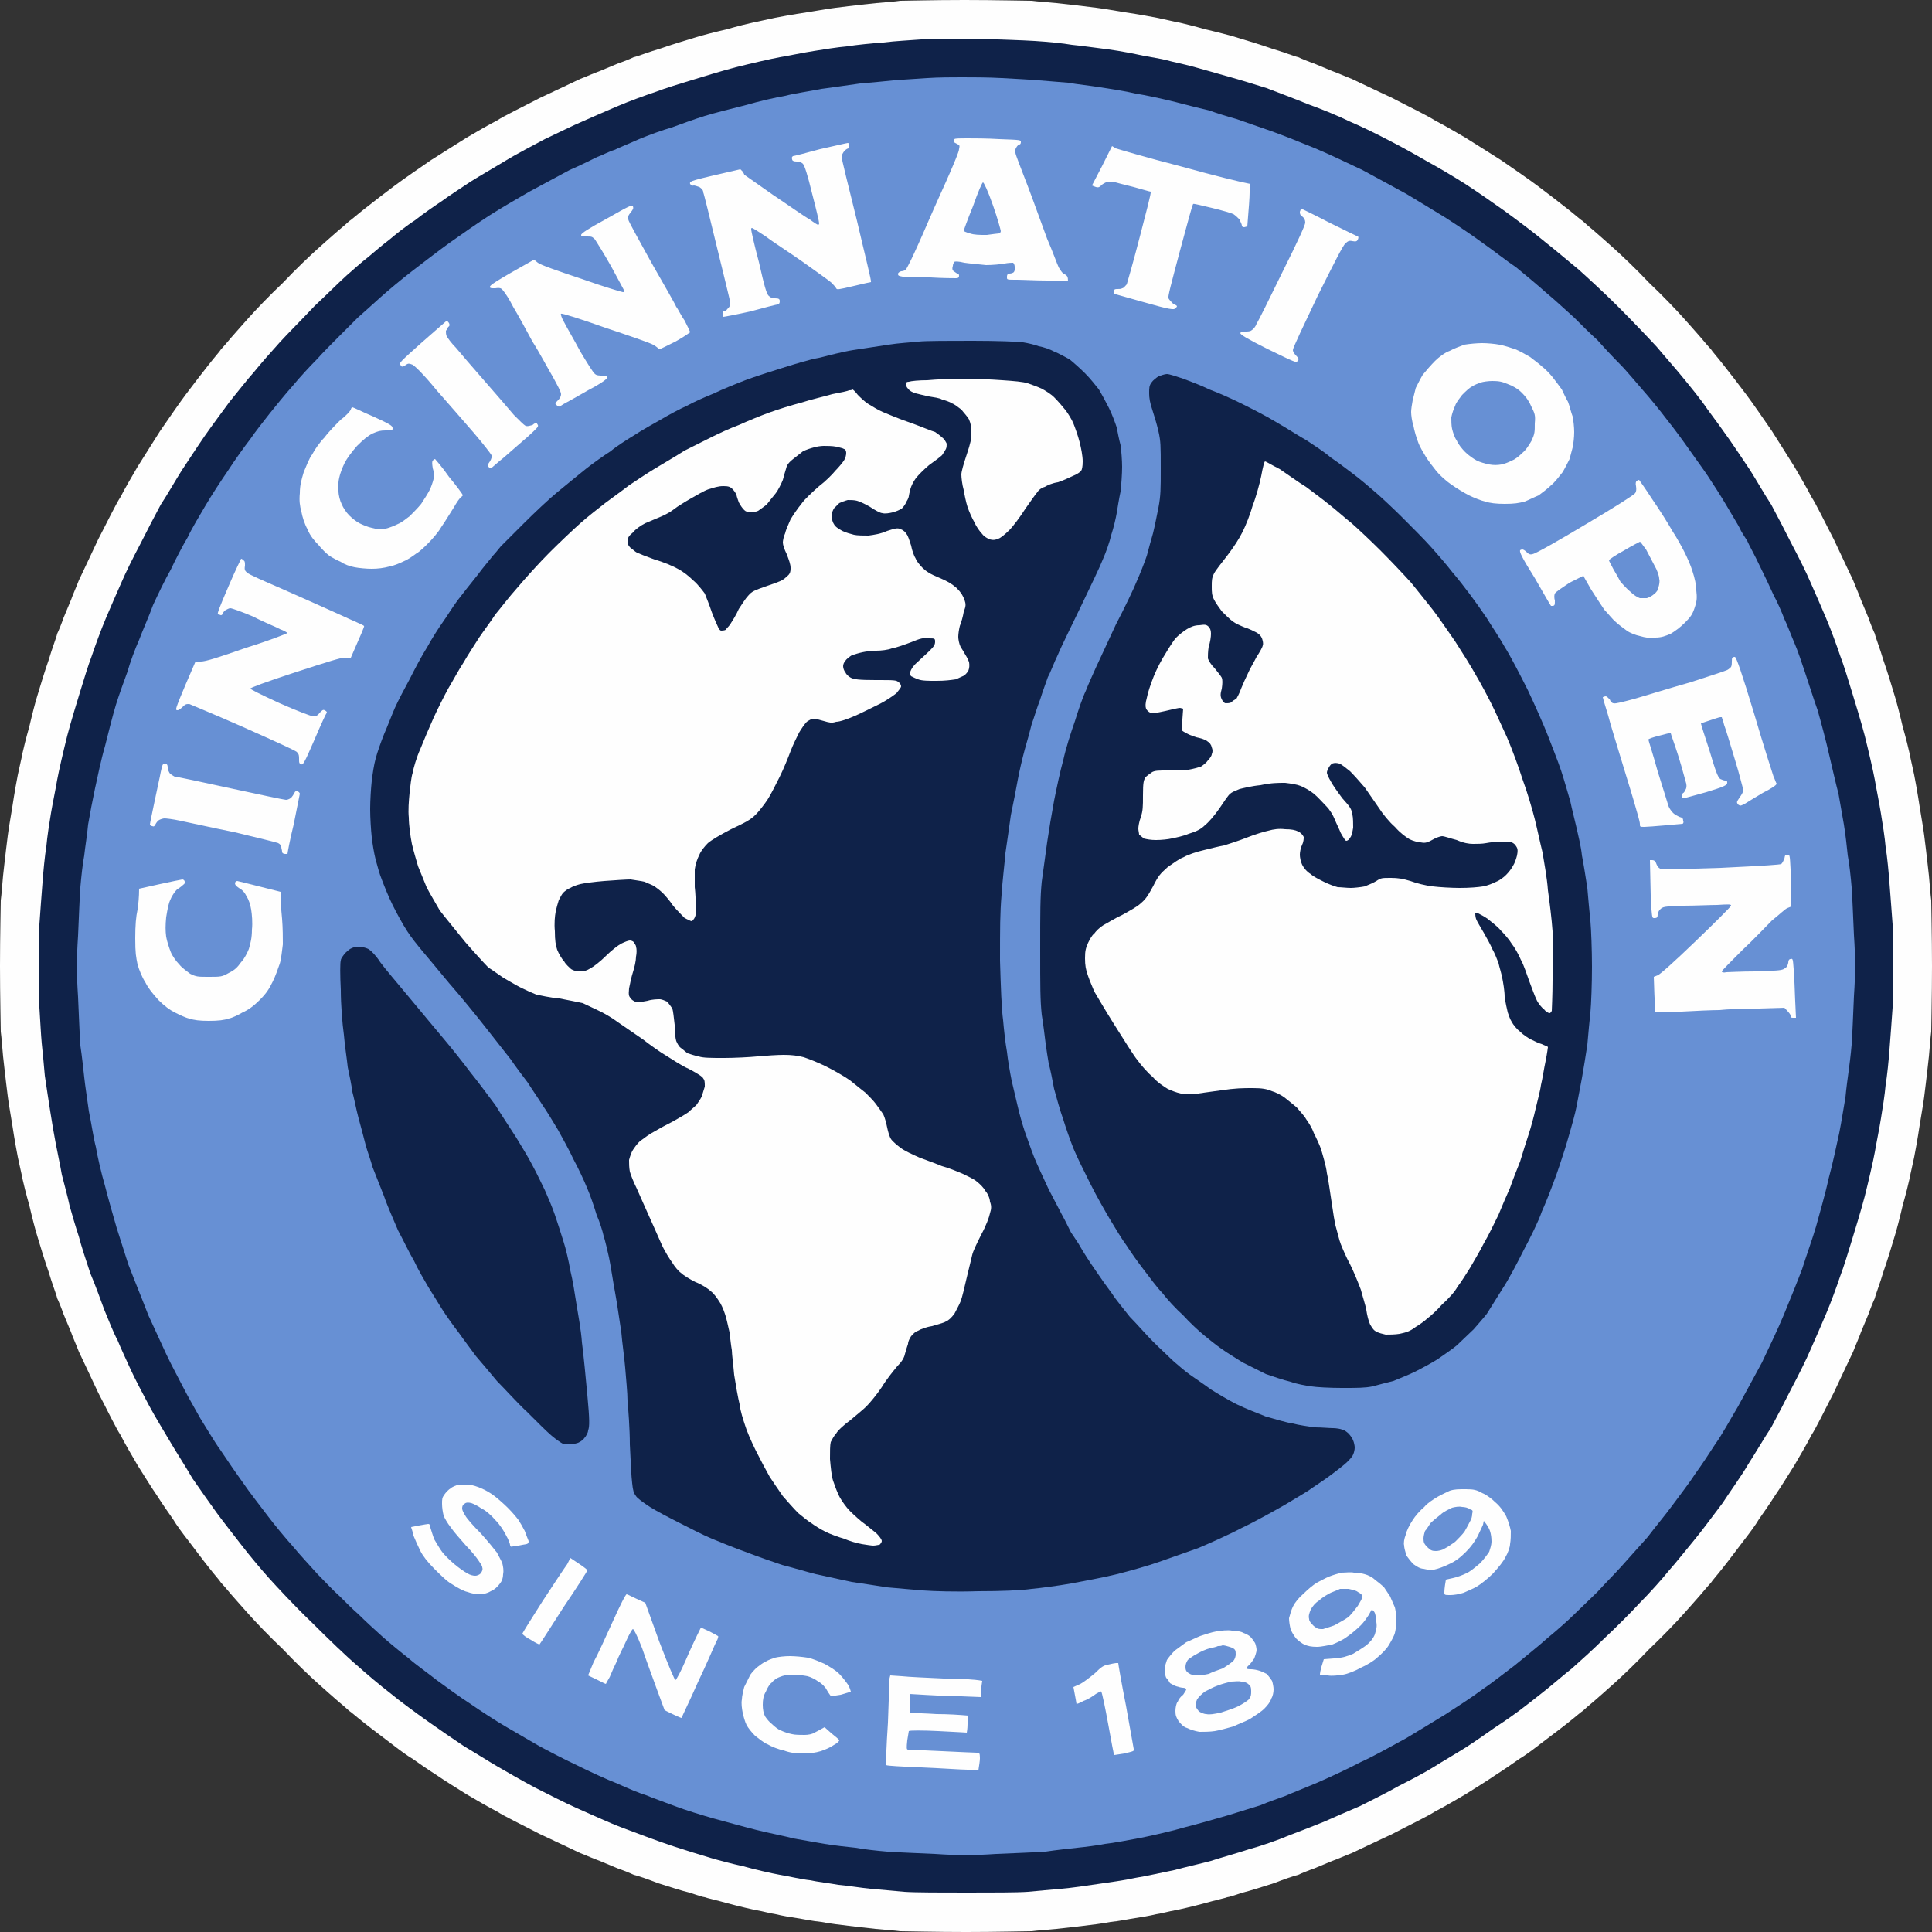
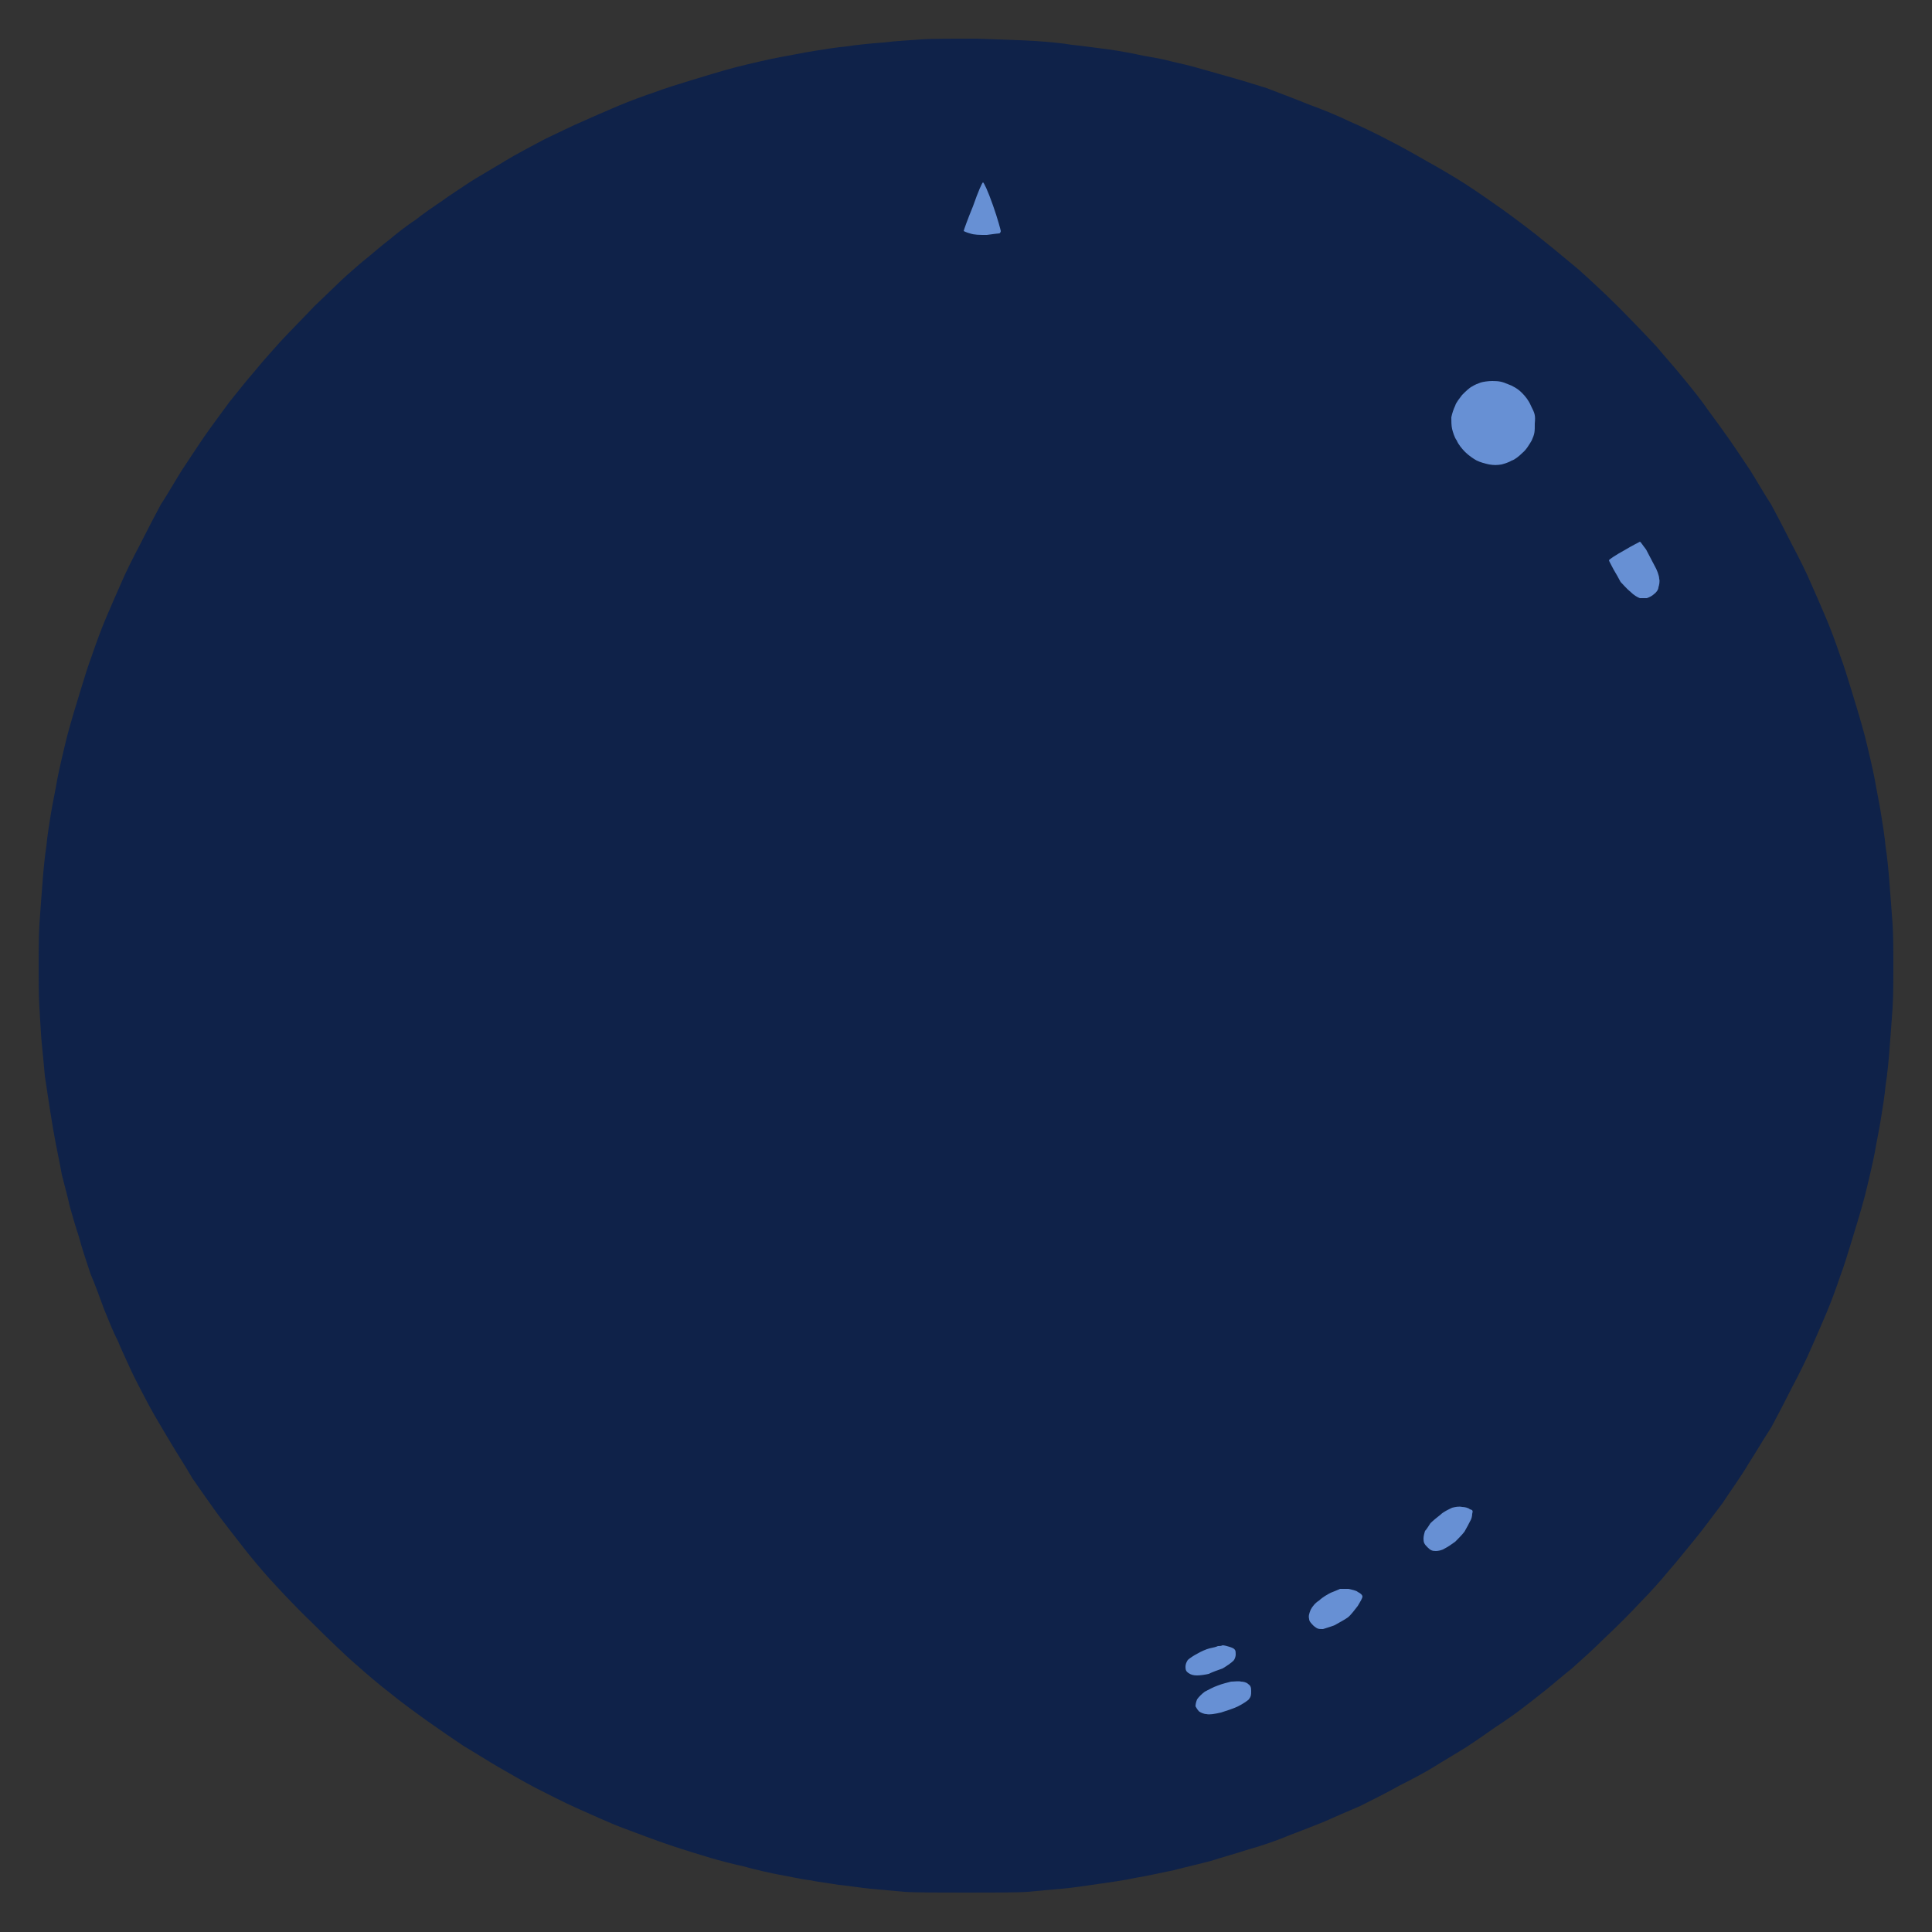
<svg xmlns="http://www.w3.org/2000/svg" version="1.2" viewBox="0 0 250 250" width="250" height="250">
  <rect x="0" y="0" width="250" height="250" fill="#333333" stroke="none" />
  <style>
 .s0 { fill: #fefefe } 
 .s1 { fill: #0f2249 } 
 .s2 { fill: #6790d4 } 
</style>
  <g>
-     <path class="s0" d="m116.5 0.1c-0.6 0.1-2 0.2-3.1 0.3-1.1 0.1-2.7 0.3-3.6 0.4-0.9 0.1-2.5 0.3-3.6 0.5-1.1 0.2-2.5 0.4-3.1 0.5-0.6 0.1-1.8 0.3-2.8 0.5-1 0.2-2.2 0.5-2.8 0.6-0.5 0.1-2.1 0.5-3.5 0.9-1.3 0.3-3.3 0.8-4.2 1.1-1 0.3-3 0.9-4.4 1.4-1.4 0.4-2.9 1-3.4 1.1-0.4 0.2-1.4 0.6-2 0.8-0.7 0.3-1.7 0.7-2.4 1-0.6 0.2-1.7 0.7-2.5 1-0.8 0.4-3.2 1.5-5.3 2.5-2.1 1.1-4.6 2.3-5.5 2.9-1 0.5-2.7 1.5-3.9 2.2-1.1 0.7-3.2 2-4.6 2.9-1.3 0.9-3.5 2.4-4.7 3.3-1.2 0.9-2.9 2.2-3.9 3-0.9 0.7-1.8 1.5-2 1.6-0.2 0.2-0.9 0.8-1.5 1.3-0.6 0.5-1.8 1.6-2.6 2.3-0.9 0.8-2.9 2.7-4.5 4.4-1.7 1.6-3.6 3.6-4.4 4.5-0.7 0.8-1.8 2-2.3 2.6-0.5 0.6-1.1 1.3-1.3 1.5-0.1 0.2-0.9 1.1-1.6 2-0.8 1-2.1 2.7-3 3.9-0.9 1.2-2.4 3.4-3.3 4.7-0.9 1.4-2.2 3.5-2.9 4.6-0.7 1.2-1.7 2.9-2.2 3.9-0.6 0.9-1.8 3.4-2.9 5.5-1 2.1-2.1 4.5-2.5 5.3-0.3 0.8-0.8 1.9-1 2.5-0.3 0.7-0.7 1.7-1 2.4-0.2 0.6-0.6 1.6-0.8 2-0.1 0.5-0.7 2-1.1 3.4-0.5 1.4-1.1 3.4-1.4 4.4-0.3 0.9-0.8 2.9-1.1 4.2-0.4 1.4-0.8 3-0.9 3.5-0.1 0.6-0.4 1.8-0.6 2.8-0.2 1-0.4 2.2-0.5 2.8-0.1 0.6-0.3 2-0.5 3.1-0.2 1.1-0.4 2.7-0.5 3.6-0.1 0.9-0.3 2.5-0.4 3.5-0.1 1-0.2 2.5-0.3 3.2 0 0.8-0.1 4.6-0.1 8.5 0 3.9 0.1 7.7 0.1 8.5 0.1 0.7 0.2 2.2 0.3 3.2 0.1 1 0.3 2.6 0.4 3.5 0.1 0.9 0.3 2.5 0.5 3.6 0.2 1.1 0.4 2.5 0.5 3.1 0.1 0.6 0.3 1.8 0.5 2.8 0.2 1 0.5 2.2 0.6 2.8 0.1 0.5 0.5 2.1 0.9 3.5 0.3 1.3 0.8 3.3 1.1 4.2 0.3 1 0.9 3 1.4 4.4 0.4 1.4 1 2.9 1.1 3.4 0.2 0.4 0.6 1.4 0.8 2 0.3 0.7 0.7 1.7 1 2.4 0.2 0.6 0.7 1.7 1 2.5 0.4 0.8 1.5 3.2 2.5 5.3 1.1 2.1 2.3 4.6 2.9 5.5 0.5 1 1.5 2.7 2.2 3.9 0.7 1.1 1.8 2.9 2.5 3.9 0.7 1.1 1.6 2.4 2.1 3.1 0.4 0.7 1.3 1.9 2 2.8 0.7 0.9 1.8 2.4 2.6 3.4 0.7 0.9 1.5 1.8 1.6 2 0.2 0.2 0.8 0.9 1.3 1.5 0.5 0.6 1.6 1.8 2.3 2.6 0.8 0.9 2.7 2.9 4.4 4.5 1.6 1.7 3.6 3.6 4.5 4.4 0.8 0.7 2 1.8 2.6 2.3 0.6 0.5 1.3 1.1 1.5 1.3 0.2 0.1 1.1 0.9 2 1.6 1 0.8 2.5 1.9 3.4 2.6 0.9 0.7 2.1 1.6 2.8 2 0.7 0.5 2 1.4 3.1 2.1 1 0.7 2.8 1.8 3.9 2.5 1.2 0.7 2.9 1.7 3.9 2.2 0.9 0.6 3.4 1.8 5.5 2.9 2.1 1 4.5 2.1 5.3 2.5 0.8 0.3 1.9 0.8 2.5 1 0.7 0.3 1.7 0.7 2.4 1 0.6 0.2 1.6 0.6 2 0.8 0.5 0.1 1.9 0.6 3.2 1.1 1.3 0.4 3.1 1 4 1.2 0.9 0.3 1.8 0.6 2 0.6 0.2 0.1 1.6 0.4 3 0.8 1.5 0.4 3.2 0.8 3.8 0.9 0.6 0.1 1.7 0.4 2.4 0.5 0.8 0.2 2 0.4 2.7 0.5 0.7 0.1 2.1 0.4 3.2 0.5 1 0.2 2.6 0.4 3.5 0.5 0.9 0.1 2.5 0.3 3.5 0.4 1 0.1 2.5 0.2 3.2 0.3 0.8 0 4.6 0.1 8.5 0.1 3.9 0 7.7-0.1 8.5-0.1 0.7-0.1 2.2-0.2 3.2-0.3 1-0.1 2.6-0.3 3.5-0.4 0.9-0.1 2.5-0.3 3.5-0.5 1.1-0.1 2.5-0.4 3.2-0.5 0.7-0.1 1.9-0.3 2.7-0.5 0.7-0.1 1.8-0.4 2.4-0.5 0.6-0.1 2.3-0.5 3.8-0.9 1.4-0.4 2.8-0.7 3-0.8 0.2 0 1.1-0.3 2-0.6 0.9-0.2 2.7-0.8 4-1.2 1.3-0.5 2.7-1 3.2-1.1 0.4-0.2 1.4-0.6 2-0.8 0.7-0.3 1.7-0.7 2.4-1 0.6-0.2 1.7-0.7 2.5-1 0.8-0.4 3.2-1.5 5.3-2.5 2.1-1.1 4.6-2.3 5.5-2.9 1-0.5 2.7-1.5 3.9-2.2 1.1-0.7 2.9-1.8 3.9-2.5 1.1-0.7 2.4-1.6 3.1-2.1 0.7-0.4 1.9-1.3 2.8-2 0.9-0.7 2.4-1.8 3.4-2.6 0.9-0.7 1.8-1.5 2-1.6 0.2-0.2 0.9-0.8 1.5-1.3 0.6-0.5 1.8-1.6 2.6-2.3 0.9-0.8 2.9-2.7 4.5-4.4 1.7-1.6 3.6-3.6 4.4-4.5 0.7-0.8 1.8-2 2.3-2.6 0.5-0.6 1.1-1.3 1.3-1.5 0.1-0.2 0.9-1.1 1.6-2 0.8-1 1.9-2.5 2.6-3.4 0.7-0.9 1.6-2.1 2-2.8 0.5-0.7 1.4-2 2.1-3.1 0.7-1 1.8-2.8 2.5-3.9 0.7-1.2 1.7-2.9 2.2-3.9 0.6-0.9 1.8-3.4 2.9-5.5 1-2.1 2.1-4.5 2.5-5.3 0.3-0.8 0.8-1.9 1-2.5 0.3-0.7 0.7-1.7 1-2.4 0.2-0.6 0.6-1.6 0.8-2 0.1-0.5 0.7-2 1.1-3.4 0.5-1.4 1.1-3.4 1.4-4.4 0.3-0.9 0.8-2.9 1.1-4.2 0.4-1.4 0.8-3 0.9-3.5 0.1-0.6 0.4-1.8 0.6-2.8 0.2-1 0.4-2.2 0.5-2.8 0.1-0.6 0.3-2 0.5-3.1 0.2-1.1 0.4-2.7 0.5-3.6 0.1-0.9 0.3-2.5 0.4-3.5 0.1-1 0.2-2.5 0.3-3.2 0-0.8 0.1-4.6 0.1-8.5 0-3.9-0.1-7.7-0.1-8.5-0.1-0.7-0.2-2.2-0.3-3.2-0.1-1-0.3-2.6-0.4-3.5-0.1-0.9-0.3-2.5-0.5-3.6-0.2-1.1-0.4-2.5-0.5-3.1-0.1-0.6-0.3-1.8-0.5-2.8-0.2-1-0.5-2.2-0.6-2.8-0.1-0.5-0.5-2.1-0.9-3.5-0.3-1.3-0.8-3.3-1.1-4.2-0.3-1-0.9-3-1.4-4.4-0.4-1.4-1-2.9-1.1-3.4-0.2-0.4-0.6-1.4-0.8-2-0.3-0.7-0.7-1.7-1-2.4-0.2-0.6-0.7-1.7-1-2.5-0.4-0.8-1.5-3.2-2.5-5.3-1.1-2.1-2.3-4.6-2.9-5.5-0.5-1-1.5-2.7-2.2-3.9-0.7-1.1-2-3.2-2.9-4.6-0.9-1.3-2.4-3.5-3.3-4.7-0.9-1.2-2.2-2.9-3-3.9-0.7-0.9-1.5-1.8-1.6-2-0.2-0.2-0.8-0.9-1.3-1.5-0.5-0.6-1.6-1.8-2.3-2.6-0.8-0.9-2.7-2.9-4.4-4.5-1.6-1.7-3.6-3.6-4.5-4.4-0.8-0.7-2-1.8-2.6-2.3-0.6-0.5-1.3-1.1-1.5-1.3-0.2-0.1-1.1-0.9-2-1.6-1-0.8-2.7-2.1-3.9-3-1.2-0.9-3.4-2.4-4.7-3.3-1.4-0.9-3.5-2.2-4.6-2.9-1.2-0.7-2.9-1.7-3.9-2.2-0.9-0.6-3.4-1.8-5.5-2.9-2.1-1-4.5-2.1-5.3-2.5-0.8-0.3-1.9-0.8-2.5-1-0.7-0.3-1.7-0.7-2.4-1-0.6-0.2-1.6-0.6-2-0.8-0.5-0.1-2-0.7-3.4-1.1-1.4-0.5-3.4-1.1-4.4-1.4-0.9-0.3-2.9-0.8-4.2-1.1-1.4-0.4-3-0.8-3.5-0.9-0.6-0.1-1.8-0.4-2.8-0.6-1-0.2-2.2-0.4-2.8-0.5-0.6-0.1-2-0.3-3.1-0.5-1.1-0.2-2.7-0.4-3.6-0.5-0.9-0.1-2.5-0.3-3.5-0.4-1-0.1-2.5-0.2-3.2-0.3-0.8 0-4.7-0.1-8.7-0.1-4 0-7.7 0.1-8.3 0.1z" />
+     <path class="s0" d="m116.5 0.1z" />
    <path class="s1" d="m119.2 5.1c-1.2 0.1-3.4 0.2-4.9 0.4-1.4 0.1-3.5 0.3-4.7 0.5-1.2 0.1-3.1 0.4-4.3 0.6-1.3 0.2-3.2 0.6-4.4 0.8-1.1 0.2-3.7 0.8-5.7 1.3-1.9 0.5-4.5 1.3-5.8 1.7-1.3 0.4-3.3 1-4.6 1.5-1.2 0.4-3.4 1.2-4.8 1.8-1.4 0.6-3.5 1.5-4.6 2-1.2 0.5-3.4 1.6-4.9 2.3-1.5 0.8-3.8 2-5.1 2.8-1.3 0.8-3.4 2-4.5 2.7-1.2 0.8-2.9 1.9-3.7 2.5-0.9 0.6-2.5 1.7-3.5 2.5-1.1 0.7-2.6 1.9-3.3 2.5-0.8 0.6-2.1 1.7-2.8 2.3-0.8 0.6-2 1.7-2.7 2.3-0.8 0.7-2.6 2.5-4.2 4-1.5 1.6-3.6 3.7-4.5 4.7-1 1.1-2.5 2.8-3.3 3.8-0.9 1-2.3 2.8-3.2 3.9-0.8 1.1-2.3 3.1-3.2 4.4-0.9 1.3-2.2 3.3-3 4.5-0.7 1.1-1.9 3.2-2.7 4.4-0.7 1.3-1.9 3.6-2.7 5.2-0.8 1.5-1.9 3.7-2.4 4.9-0.5 1.1-1.4 3.2-2 4.6-0.6 1.4-1.4 3.6-1.8 4.8-0.5 1.3-1.1 3.3-1.5 4.6-0.4 1.3-1.2 3.9-1.7 5.8-0.5 2-1.1 4.6-1.3 5.7-0.2 1.2-0.6 3.1-0.8 4.3-0.2 1.2-0.5 3.1-0.6 4.3-0.2 1.2-0.4 3.3-0.5 4.7-0.1 1.4-0.3 3.8-0.4 5.4-0.1 1.6-0.1 4.1-0.1 5.5 0 1.4 0 3.8 0.1 5.3 0.1 1.5 0.2 3.6 0.3 4.6 0.1 1 0.3 2.9 0.4 4.2 0.2 1.3 0.5 3.4 0.7 4.6 0.2 1.3 0.5 3.1 0.7 4.1 0.2 1.1 0.6 2.9 0.8 4.1 0.3 1.2 0.8 3 1 4 0.3 1.1 0.8 2.8 1.2 4 0.3 1.2 1 3.3 1.5 4.8 0.6 1.4 1.4 3.6 1.8 4.7 0.5 1.2 1.2 3 1.7 3.9 0.4 1 1.2 2.7 1.7 3.8 0.5 1.1 1.6 3.2 2.4 4.7 0.8 1.5 2.1 3.6 2.8 4.8 0.7 1.2 2 3.2 2.8 4.6 0.9 1.3 2.3 3.3 3.1 4.4 0.8 1.1 2.3 3 3.3 4.3 1 1.3 2.6 3.2 3.5 4.2 0.9 1 3.3 3.6 5.5 5.7 2.1 2.1 4.7 4.6 5.9 5.6 1.1 1 3 2.6 4.3 3.6 1.2 1 3.4 2.6 4.8 3.6 1.4 1 3.6 2.5 4.8 3.3 1.2 0.7 3.1 1.9 4.3 2.6 1.2 0.7 3.3 1.9 4.8 2.7 1.4 0.7 3.9 2 5.5 2.7 1.6 0.7 4.2 1.9 5.8 2.5 1.6 0.6 4.5 1.7 6.3 2.3 1.8 0.6 4.1 1.3 5.1 1.6 1 0.3 2.9 0.8 4.3 1.1 1.4 0.4 3.6 0.9 4.7 1.1 1.2 0.2 2.9 0.6 3.9 0.7 0.9 0.2 2.6 0.4 3.7 0.6 1.2 0.1 3 0.4 4.1 0.5 1.2 0.1 3.2 0.3 4.4 0.4 1.4 0.1 4.9 0.1 8.1 0.1 3.1 0 6.6 0 7.9-0.1 1.2-0.1 3.1-0.3 4.4-0.4 1.2-0.1 3.3-0.4 4.6-0.6 1.4-0.2 3.6-0.5 4.9-0.8 1.3-0.2 3.5-0.7 5-1 1.5-0.4 3.7-0.9 4.8-1.2 1.2-0.4 3.4-1 4.9-1.5 1.5-0.4 3.8-1.2 5.2-1.8 1.3-0.5 3.4-1.3 4.6-1.8 1.1-0.5 3.2-1.4 4.6-2 1.4-0.7 3.6-1.8 5-2.6 1.4-0.7 3.5-1.8 4.6-2.5 1.1-0.7 3-1.8 4.1-2.5 1.1-0.7 2.8-1.9 3.8-2.6 1.1-0.7 2.5-1.7 3.3-2.3 0.8-0.6 2.2-1.7 3.2-2.5 1-0.8 2.5-2.1 3.4-2.8 0.9-0.8 2.8-2.5 4.2-3.9 1.4-1.3 3.5-3.4 4.6-4.6 1.2-1.2 2.9-3.1 3.7-4.1 0.9-1 2.4-2.9 3.4-4.1 1-1.2 2.6-3.4 3.6-4.7 0.9-1.4 2.5-3.6 3.3-5 0.9-1.4 2.2-3.6 3-4.8 0.7-1.3 1.9-3.6 2.7-5.2 0.8-1.5 1.9-3.7 2.4-4.9 0.5-1.1 1.4-3.2 2-4.6 0.6-1.4 1.4-3.6 1.8-4.8 0.5-1.3 1.1-3.3 1.5-4.6 0.4-1.3 1.2-3.9 1.7-5.8 0.5-2 1.1-4.6 1.3-5.7 0.2-1.2 0.6-3.1 0.8-4.4 0.2-1.2 0.5-3.1 0.6-4.3 0.2-1.2 0.4-3.2 0.5-4.6 0.1-1.4 0.3-3.8 0.4-5.4 0.1-1.6 0.1-4.1 0.1-5.5 0-1.4 0-3.8-0.1-5.3-0.1-1.5-0.3-3.9-0.4-5.3-0.1-1.4-0.3-3.5-0.5-4.7-0.1-1.2-0.4-3.1-0.6-4.3-0.2-1.3-0.6-3.2-0.8-4.4-0.2-1.1-0.8-3.7-1.3-5.7-0.5-1.9-1.3-4.5-1.7-5.8-0.4-1.3-1-3.3-1.5-4.6-0.4-1.2-1.2-3.4-1.8-4.8-0.6-1.4-1.5-3.5-2-4.6-0.5-1.2-1.6-3.4-2.4-4.9-0.8-1.6-2-3.9-2.7-5.2-0.8-1.2-2-3.3-2.7-4.4-0.8-1.2-2-3-2.7-4-0.7-1-2-2.8-2.9-4-0.8-1.2-2.2-2.9-3.1-4-0.8-1-2.4-2.8-3.4-4-1.1-1.2-3.4-3.6-5.1-5.3-1.7-1.7-4-3.8-5-4.7-1.1-0.9-3.1-2.6-4.5-3.7-1.3-1.1-3.6-2.8-5.1-3.9-1.4-1-3.7-2.6-5.1-3.5-1.4-0.9-3.6-2.2-4.9-2.9-1.2-0.7-3.5-2-5.1-2.8-1.5-0.8-3.8-1.9-5-2.4-1.2-0.6-3.6-1.6-5.3-2.2-1.7-0.7-4.1-1.6-5.4-2.1-1.3-0.4-3.5-1.1-5-1.5-1.4-0.4-3.5-1-4.6-1.3-1.1-0.3-2.6-0.6-3.3-0.8-0.7-0.2-2.1-0.4-3.1-0.6-0.9-0.2-2.9-0.6-4.4-0.8-1.6-0.2-3.7-0.5-4.8-0.6-1.1-0.2-3.2-0.4-4.8-0.5-1.5-0.1-4.9-0.2-7.6-0.3-2.7 0-5.9 0-7.1 0.1z" />
-     <path class="s2" d="m120 10.1c-1.3 0.1-3.3 0.2-4.4 0.3-1 0.1-3 0.3-4.3 0.4-1.3 0.2-3.6 0.5-5 0.7-1.5 0.3-3.6 0.6-4.7 0.9-1.2 0.2-3.4 0.7-5.1 1.2-1.6 0.4-4 1-5.3 1.4-1.3 0.4-3.2 1.1-4.3 1.5-1.1 0.3-3 1-4.2 1.5-1.1 0.5-2.6 1.1-3.2 1.4-0.7 0.2-1.6 0.7-2.2 0.9-0.6 0.3-2.2 1.1-3.6 1.7-1.3 0.7-3.7 2-5.2 2.8-1.4 0.8-3.8 2.2-5.2 3.1-1.4 0.9-3.7 2.5-5.1 3.5-1.4 1-3.6 2.7-4.9 3.7-1.3 1-3.1 2.5-4.1 3.4-0.9 0.8-2.2 2-2.9 2.6-0.6 0.6-1.8 1.8-2.5 2.5-0.8 0.8-2 2-2.8 2.9-0.8 0.8-2.2 2.3-3.1 3.4-0.9 1-2.2 2.6-3 3.6-0.7 0.9-1.9 2.4-2.5 3.3-0.7 0.9-2 2.7-2.9 4.1-0.9 1.3-2.2 3.3-2.9 4.5-0.7 1.2-1.8 3-2.3 4.1-0.6 1-1.6 2.9-2.2 4.2-0.7 1.2-1.7 3.3-2.3 4.6-0.5 1.4-1.4 3.4-1.8 4.5-0.5 1.1-1.2 3-1.5 4.1-0.4 1.1-1.1 3-1.5 4.3-0.4 1.3-1 3.7-1.4 5.3-0.5 1.7-1 4.1-1.3 5.5-0.3 1.4-0.7 3.5-0.9 4.7-0.1 1.2-0.4 3-0.5 4-0.2 1-0.4 2.9-0.5 4.1-0.1 1.3-0.2 4.1-0.3 6.3-0.2 3-0.2 4.9 0 7.9 0.1 2.1 0.2 5 0.3 6.3 0.2 1.3 0.4 3.2 0.5 4.1 0.1 1 0.4 2.9 0.6 4.4 0.3 1.4 0.6 3.5 0.9 4.6 0.2 1.2 0.7 3.4 1.2 5.1 0.4 1.6 1.1 4 1.5 5.4 0.4 1.3 1.1 3.4 1.5 4.7 0.5 1.3 1.1 2.8 1.3 3.3 0.2 0.5 0.8 2 1.3 3.3 0.6 1.3 1.6 3.5 2.3 5 0.7 1.5 1.8 3.5 2.3 4.5 0.5 1 1.5 2.7 2.1 3.8 0.7 1.1 1.8 3 2.6 4.1 0.8 1.2 2.1 3.1 2.9 4.2 0.8 1.2 2.3 3.1 3.2 4.3 0.9 1.2 2.4 3 3.3 4 0.9 1.1 2.4 2.7 3.2 3.6 0.9 0.9 2.1 2.2 2.8 2.8 0.7 0.7 1.8 1.8 2.5 2.4 0.7 0.7 2.1 2 3 2.8 1 0.9 2.6 2.2 3.5 2.9 0.9 0.8 2.6 2 3.6 2.8 1.1 0.8 3 2.2 4.4 3.1 1.3 0.9 3.3 2.2 4.5 2.9 1.2 0.7 3.1 1.8 4.3 2.5 1.1 0.6 3.4 1.8 4.9 2.5 1.6 0.8 4 1.9 5.3 2.4 1.3 0.6 3 1.3 3.7 1.5 0.7 0.3 2.4 0.9 3.7 1.4 1.3 0.5 3.6 1.2 5 1.6 1.5 0.4 4 1.1 5.6 1.5 1.6 0.4 3.7 0.8 4.8 1.1 1.1 0.2 2.9 0.5 4 0.7 1.2 0.2 3 0.4 4 0.5 1 0.2 2.9 0.4 4.1 0.5 1.3 0.1 4.1 0.2 6.2 0.3 3 0.2 4.9 0.2 7.9 0 2.2-0.1 5.1-0.2 6.4-0.3 1.3-0.2 3.2-0.4 4.1-0.5 1-0.1 2.6-0.3 3.6-0.5 1-0.1 3.1-0.5 4.7-0.8 1.5-0.3 4.1-0.9 5.8-1.4 1.6-0.4 4-1.1 5.4-1.5 1.3-0.4 3.2-1 4.2-1.3 0.9-0.4 2.4-0.9 3.2-1.2 0.9-0.4 2.7-1.1 4.1-1.7 1.4-0.6 4-1.8 5.7-2.7 1.8-0.8 4.4-2.3 5.9-3.1 1.5-0.9 3.8-2.3 5.1-3.1 1.4-0.9 3.4-2.2 4.6-3.1 1.2-0.8 3.1-2.3 4.3-3.2 1.2-1 3.1-2.5 4.2-3.5 1.1-0.9 2.7-2.3 3.5-3.1 0.8-0.8 2.2-2.1 3-2.9 0.8-0.9 2.2-2.3 3.1-3.3 0.9-1 2.4-2.7 3.4-3.8 0.9-1.2 2.4-3 3.2-4.1 0.8-1.1 2.2-2.9 2.9-4 0.8-1.1 2-2.9 2.7-4 0.8-1.1 2-3.3 2.9-4.8 0.8-1.5 2.2-4 3.1-5.7 0.8-1.7 2.1-4.4 2.8-6.1 0.7-1.7 1.8-4.4 2.4-6 0.5-1.6 1.4-4.1 1.8-5.5 0.4-1.5 1.2-4.2 1.6-6.1 0.5-1.8 1.1-4.6 1.4-6 0.3-1.5 0.6-3.5 0.8-4.6 0.1-1.1 0.3-2.6 0.4-3.3 0.1-0.7 0.3-2.3 0.4-3.5 0.1-1.3 0.2-4.1 0.3-6.3 0.2-3 0.2-4.9 0-7.9-0.1-2.1-0.2-4.9-0.3-6.2-0.1-1.2-0.3-3.1-0.5-4.1-0.1-1-0.3-2.8-0.5-4-0.2-1.1-0.5-2.9-0.7-4-0.3-1.1-0.8-3.3-1.2-5-0.4-1.8-1.1-4.4-1.5-5.8-0.5-1.4-1.2-3.6-1.6-4.8-0.4-1.2-1-3-1.4-3.9-0.4-0.9-0.9-2.3-1.3-3.1-0.3-0.8-0.9-2.2-1.4-3.1-0.4-0.9-1.2-2.6-1.8-3.8-0.6-1.3-1.4-2.7-1.6-3.2-0.3-0.5-0.8-1.2-1-1.7-0.2-0.4-1-1.7-1.7-2.9-0.7-1.2-1.8-2.9-2.4-3.8-0.6-0.9-1.7-2.4-2.4-3.4-0.7-1-2-2.8-2.9-3.9-0.9-1.2-2.3-2.9-3.1-3.8-0.8-0.9-2.1-2.5-3-3.4-0.9-0.9-2.2-2.3-2.9-3.1-0.8-0.7-2.1-2-3-2.9-0.9-0.8-2.5-2.3-3.6-3.2-1-0.9-2.8-2.4-3.9-3.3-1.2-0.8-3.1-2.3-4.4-3.2-1.2-0.9-3.3-2.3-4.7-3.2-1.3-0.8-3.6-2.2-5.1-3.1-1.5-0.8-4-2.2-5.7-3.1-1.7-0.8-4.4-2.1-6.1-2.8-1.7-0.7-4.2-1.7-5.6-2.2-1.4-0.5-3.5-1.2-4.6-1.6-1.1-0.3-2.7-0.8-3.5-1.1-0.9-0.2-2.9-0.7-4.4-1.1-1.6-0.4-3.9-0.9-5.2-1.1-1.2-0.3-3.2-0.6-4.5-0.8-1.2-0.2-3.1-0.4-4.2-0.6-1-0.1-2.7-0.2-3.7-0.3-1-0.1-3.2-0.2-4.9-0.3-1.7-0.1-4-0.1-5.1-0.1-1.1 0-3.1 0-4.5 0.1z" />
-     <path class="s1" d="m118.9 44.2c-0.9 0.1-2.7 0.2-3.9 0.4-1.3 0.2-3.3 0.5-4.6 0.7-1.3 0.2-3.2 0.7-4.4 1-1.2 0.2-3.1 0.8-4.4 1.2-1.3 0.4-3.5 1.1-4.9 1.6-1.3 0.5-3.3 1.3-4.3 1.8-1 0.4-2.6 1.1-3.5 1.6-0.9 0.4-2.4 1.2-3.4 1.8-0.9 0.5-2.5 1.4-3.4 2-1 0.6-2.4 1.5-3.1 2.1-0.8 0.5-2.2 1.5-3.1 2.2-1 0.8-2.7 2.2-3.8 3.1-1.1 0.9-3 2.7-4.3 4-1.2 1.2-2.6 2.6-3 3-0.4 0.5-0.9 1.1-1.1 1.3-0.2 0.3-1.1 1.3-1.9 2.4-0.8 1-2 2.5-2.6 3.3-0.6 0.8-1.4 2.1-1.9 2.8-0.5 0.7-1.4 2.1-2 3.2-0.7 1.1-1.7 3-2.3 4.2-0.6 1.1-1.5 2.8-1.9 3.7-0.4 0.9-1 2.5-1.4 3.4-0.4 1-0.9 2.4-1.1 3.2-0.2 0.7-0.4 2-0.5 2.9-0.1 0.9-0.2 2.5-0.2 3.6 0 1.1 0.1 2.7 0.2 3.6 0.1 0.9 0.3 2.1 0.5 2.9 0.2 0.7 0.5 1.9 0.8 2.6 0.3 0.8 0.9 2.3 1.4 3.3 0.5 1 1.3 2.5 1.9 3.4 0.5 0.8 1.4 1.9 1.9 2.5 0.5 0.6 2.1 2.5 3.5 4.2 1.5 1.7 3.6 4.3 4.7 5.7 1.1 1.4 2.6 3.3 3.3 4.2 0.6 0.9 1.6 2.2 2.2 3 0.5 0.8 1.4 2.1 1.9 2.9 0.5 0.7 1.4 2.2 2 3.2 0.5 0.9 1.5 2.7 2 3.8 0.6 1.1 1.4 2.8 1.8 3.8 0.4 0.9 0.9 2.4 1.2 3.4 0.4 0.9 0.8 2.2 0.9 2.7 0.2 0.6 0.5 1.9 0.7 2.8 0.2 0.9 0.5 3 0.8 4.6 0.3 1.6 0.6 3.9 0.8 5.1 0.1 1.3 0.4 3.3 0.5 4.6 0.1 1.3 0.3 3.2 0.3 4.3 0.1 1 0.3 3.6 0.3 5.6 0.1 2.1 0.2 4.3 0.3 5 0.1 1 0.2 1.3 0.5 1.7 0.2 0.3 0.9 0.8 1.8 1.4 0.8 0.5 2.5 1.4 3.7 2 1.2 0.6 3.1 1.6 4.3 2.1 1.2 0.5 3.2 1.3 4.6 1.8 1.3 0.5 3.3 1.2 4.5 1.6 1.2 0.3 3.2 0.9 4.4 1.2 1.3 0.3 3.3 0.7 4.6 1 1.3 0.2 3.4 0.5 4.6 0.7 1.2 0.1 3.3 0.3 4.6 0.4 1.5 0.1 4.1 0.2 7.2 0.1 2.9 0 5.5-0.1 6.9-0.3 1.1-0.1 3.4-0.4 5.1-0.7 1.6-0.3 4.3-0.8 5.9-1.2 1.6-0.4 4.1-1.1 5.5-1.6 1.4-0.5 3.7-1.3 5.1-1.8 1.4-0.6 3.9-1.7 5.6-2.6 1.7-0.8 4.2-2.2 5.6-3 1.3-0.8 2.9-1.7 3.4-2.1 0.6-0.4 1.8-1.2 2.6-1.8 0.8-0.6 1.7-1.3 2-1.6 0.3-0.3 0.7-0.7 0.8-1 0.1-0.2 0.2-0.6 0.2-0.9 0-0.2-0.1-0.7-0.2-0.9-0.1-0.3-0.4-0.7-0.6-0.9-0.2-0.2-0.6-0.5-0.8-0.5-0.2-0.1-0.8-0.2-1.2-0.2-0.5 0-1.5-0.1-2.3-0.1-0.8-0.1-2.2-0.3-2.9-0.5-0.8-0.1-2.4-0.6-3.5-0.9-1-0.4-2.8-1.1-3.8-1.6-1-0.5-2.5-1.4-3.3-1.9-0.8-0.6-2-1.4-2.7-1.9-0.6-0.4-1.6-1.3-2.2-1.8-0.5-0.5-1.7-1.6-2.6-2.5-0.9-0.9-2.2-2.4-3-3.2-0.7-0.9-1.8-2.2-2.3-3-0.6-0.8-1.6-2.2-2.2-3.1-0.7-1-1.6-2.4-2.1-3.3-0.5-0.8-1-1.5-1-1.5 0 0-0.4-0.8-0.8-1.6-0.5-0.9-1.4-2.7-2.1-4-0.6-1.3-1.5-3.2-1.9-4.2-0.4-1-0.9-2.5-1.2-3.3-0.3-0.9-0.7-2.3-0.9-3.2-0.2-0.9-0.6-2.5-0.8-3.4-0.2-1-0.5-2.7-0.6-3.7-0.2-1.1-0.4-2.9-0.5-4.1-0.2-1.4-0.3-4.3-0.4-7.7 0-4.3 0-6.1 0.2-8.5 0.1-1.7 0.4-4.1 0.5-5.4 0.2-1.3 0.5-3.5 0.7-4.9 0.3-1.4 0.7-3.5 0.9-4.6 0.2-1.1 0.6-2.8 0.9-3.9 0.3-1 0.7-2.5 0.9-3.3 0.3-0.8 0.7-2.2 1.1-3.2 0.3-1 0.8-2.3 1-2.9 0.3-0.5 0.8-1.9 1.3-2.9 0.4-1 1.8-3.8 3-6.3 1.2-2.5 2.5-5.2 2.8-6 0.4-0.9 0.9-2.3 1.1-3.2 0.3-0.9 0.6-2.2 0.7-2.8 0.1-0.6 0.3-1.9 0.5-2.8 0.1-0.9 0.2-2.3 0.2-3.2 0-0.8-0.1-2.1-0.2-2.8-0.2-0.7-0.4-1.8-0.5-2.3-0.2-0.6-0.6-1.7-1-2.5-0.4-0.8-1-1.9-1.3-2.4-0.4-0.5-1.1-1.4-1.8-2.1-0.6-0.6-1.5-1.4-2-1.8-0.6-0.3-1.4-0.8-2-1-0.5-0.3-1.4-0.6-2-0.7-0.5-0.2-1.4-0.4-2-0.5-0.6-0.1-3.5-0.2-6.5-0.2-2.9 0-6.1 0-7 0.1zm31 4.5c-0.3 0.2-0.7 0.5-0.9 0.8-0.3 0.4-0.3 0.7-0.3 1.4 0 0.6 0.1 1.2 0.4 2.1 0.2 0.6 0.6 1.9 0.8 2.8 0.3 1.3 0.3 1.9 0.3 4.8 0 2.7 0 3.5-0.3 5.1-0.2 1-0.5 2.5-0.7 3.3-0.2 0.7-0.6 2.1-0.8 2.9-0.3 0.9-0.9 2.4-1.3 3.3-0.4 1-1.6 3.5-2.7 5.6-1 2.2-2.2 4.7-2.6 5.6-0.4 0.9-1 2.2-1.3 3-0.4 0.8-1 2.6-1.4 3.9-0.5 1.4-1.2 3.6-1.5 5-0.4 1.4-0.9 3.8-1.2 5.3-0.3 1.6-0.7 4-0.9 5.4-0.2 1.4-0.5 3.7-0.7 5.1-0.2 2-0.2 3.9-0.2 8.7 0 4.9 0 6.6 0.2 8.5 0.2 1.2 0.4 2.9 0.5 3.7 0.1 0.8 0.3 2 0.4 2.6 0.2 0.7 0.5 2.2 0.7 3.3 0.3 1.1 0.8 2.9 1.2 4 0.3 1 0.9 2.7 1.3 3.7 0.4 1 1.4 3 2.2 4.6 0.8 1.6 2 3.7 2.6 4.7 0.6 1 1.5 2.5 2.1 3.3 0.5 0.8 1.5 2.2 2.2 3.1 0.7 0.9 1.7 2.3 2.4 3 0.6 0.8 1.8 2.1 2.7 2.9 0.8 0.9 2 2 2.6 2.5 0.6 0.5 1.6 1.3 2.3 1.8 0.7 0.5 2 1.3 2.8 1.8 0.8 0.4 2.2 1.1 3 1.5 0.9 0.3 2.3 0.8 3.2 1 0.8 0.3 2 0.5 2.7 0.6 0.6 0.1 2.4 0.2 3.9 0.2 2.1 0 3 0 4-0.2 0.7-0.2 1.9-0.5 2.7-0.7 0.7-0.3 2-0.8 2.8-1.2 0.8-0.4 2.1-1.1 2.9-1.6 0.7-0.5 1.9-1.3 2.5-1.8 0.6-0.6 1.6-1.5 2.2-2.1 0.6-0.7 1.4-1.6 1.7-2 0.3-0.5 1.2-1.9 2-3.2 0.8-1.2 2-3.5 2.8-5.1 0.8-1.5 1.9-3.7 2.3-4.9 0.5-1.1 1.2-2.9 1.6-4 0.4-1 0.9-2.6 1.2-3.5 0.3-0.9 0.7-2.3 0.9-3 0.2-0.7 0.6-2.1 0.8-3.1 0.2-1 0.5-2.7 0.7-3.7 0.2-1.1 0.5-3 0.7-4.3 0.1-1.3 0.3-3.2 0.4-4.2 0.1-1.1 0.2-3.7 0.2-5.9 0-2.1-0.1-4.8-0.2-5.9-0.1-1-0.3-3-0.4-4.3-0.2-1.3-0.5-3.2-0.7-4.2-0.1-1.1-0.5-2.7-0.7-3.6-0.2-0.9-0.6-2.4-0.8-3.4-0.3-1-0.8-2.8-1.2-4-0.4-1.2-1.2-3.2-1.7-4.5-0.5-1.3-1.7-4-2.6-5.9-1-2-2.3-4.5-3-5.6-0.6-1.1-1.7-2.7-2.3-3.7-0.6-0.9-1.6-2.3-2.2-3.1-0.6-0.8-1.6-2.1-2.3-2.9-0.6-0.8-1.9-2.3-2.8-3.3-0.8-0.9-2.5-2.6-3.6-3.7-1.1-1.1-2.7-2.6-3.4-3.2-0.8-0.7-2.1-1.8-2.9-2.4-0.8-0.6-2.1-1.6-3-2.2-0.8-0.7-2.2-1.6-3.1-2.2-0.9-0.5-2.6-1.6-4-2.4-1.3-0.8-3.3-1.8-4.5-2.4-1.2-0.6-3-1.4-4.1-1.8-1-0.5-2.6-1.1-3.4-1.4-0.9-0.3-1.8-0.6-2.1-0.6-0.3 0-0.8 0.2-1.1 0.3zm-104.4 74c-0.3 0.1-0.7 0.5-0.9 0.7-0.2 0.3-0.5 0.6-0.5 0.9-0.1 0.2-0.1 1.9 0 3.8 0 1.9 0.2 4.4 0.4 5.8 0.1 1.3 0.4 3.2 0.5 4.2 0.2 0.9 0.5 2.4 0.6 3.2 0.2 0.7 0.5 2.3 0.8 3.4 0.3 1.1 0.7 2.6 0.9 3.4 0.2 0.8 0.7 2.1 0.9 2.9 0.3 0.8 1 2.5 1.5 3.8 0.4 1.2 1.3 3.2 1.8 4.4 0.6 1.1 1.5 3 2.1 4 0.5 1.1 1.4 2.6 1.8 3.3 0.5 0.8 1.3 2.1 1.8 2.9 0.5 0.8 1.5 2.2 2.2 3.1 0.7 1 1.7 2.3 2.2 3 0.6 0.7 1.8 2.1 2.7 3.2 1 1 2.7 2.9 3.9 4 1.2 1.2 2.6 2.6 3.2 3.1 0.6 0.5 1.2 0.9 1.4 1 0.2 0.1 0.6 0.1 0.9 0.1 0.3 0 0.8-0.1 1.1-0.2 0.2-0.1 0.6-0.3 0.8-0.6 0.2-0.2 0.5-0.7 0.5-1 0.2-0.5 0.2-1.4-0.1-4.6-0.2-2.2-0.5-5.3-0.7-6.8-0.1-1.5-0.5-3.7-0.7-4.9-0.2-1.3-0.5-3.2-0.8-4.4-0.2-1.2-0.6-2.9-0.9-3.8-0.3-1-0.8-2.5-1.1-3.4-0.3-0.9-0.9-2.3-1.3-3.2-0.4-0.8-1.1-2.3-1.6-3.2-0.5-1-1.5-2.6-2.1-3.6-0.7-1.1-1.9-2.9-2.7-4.2-0.9-1.2-2.3-3.1-3.2-4.2-0.9-1.2-2.4-3.1-3.5-4.4-1-1.2-3.1-3.7-4.5-5.4-1.5-1.8-3.2-3.8-3.7-4.5-0.5-0.8-1.2-1.5-1.4-1.6-0.2-0.2-0.7-0.3-1.1-0.4-0.4 0-0.8 0-1.2 0.2z" />
-     <path class="s0" d="m123.5 18c-0.1 0-0.1 0.2-0.1 0.3 0 0.1 0.2 0.2 0.4 0.3 0.4 0.2 0.4 0.2 0.3 0.7 0 0.3-0.6 1.7-1.2 3.1-0.6 1.4-1.9 4.2-2.8 6.3-0.9 2.1-1.9 4.3-2.2 4.9-0.3 0.6-0.6 1.2-0.7 1.3-0.1 0.1-0.4 0.2-0.6 0.2q-0.3 0.1-0.4 0.3c0 0.3 0.1 0.3 0.6 0.4 0.3 0.1 1.9 0.1 3.6 0.1 1.6 0.1 3.1 0.1 3.3 0.1 0.3 0 0.4-0.1 0.4-0.3q0-0.3-0.2-0.3c-0.1 0-0.3-0.2-0.5-0.3-0.2-0.2-0.2-0.4-0.1-0.7 0-0.2 0.1-0.4 0.2-0.5 0-0.1 0.5-0.1 1.3 0.1 0.7 0.1 1.9 0.2 2.8 0.3 0.8 0 1.9-0.1 2.4-0.2 0.5-0.1 1-0.1 1.1-0.1 0.1 0.1 0.2 0.3 0.2 0.5 0.1 0.3 0 0.5-0.1 0.7-0.1 0.1-0.3 0.2-0.6 0.2-0.3 0.1-0.3 0.2-0.3 0.5 0 0.3 0 0.3 1.3 0.3 0.7 0 2.5 0.1 3.9 0.1l2.7 0.1c0-0.6-0.1-0.7-0.4-0.9-0.3-0.1-0.5-0.4-0.8-0.9-0.2-0.4-0.8-2.1-1.5-3.7-0.6-1.6-1.7-4.7-2.5-6.8-0.8-2.1-1.6-4.1-1.6-4.3q-0.1-0.4 0.1-0.7c0.1-0.2 0.3-0.4 0.4-0.4 0.1 0 0.2-0.1 0.2-0.3 0-0.3 0-0.3-2.8-0.4-1.5-0.1-3.5-0.1-4.2-0.1-0.8 0-1.5 0-1.6 0.1zm-17.4 1.3c-1.8 0.5-3.4 0.9-3.5 0.9-0.1 0.1-0.2 0.2-0.1 0.4 0 0.2 0.2 0.3 0.6 0.3q0.5 0 0.8 0.3c0.2 0.2 0.6 1.4 1.2 3.9 0.5 1.9 0.9 3.6 0.9 3.8 0 0.1-0.1 0.2-0.1 0.2-0.1 0-0.6-0.3-1.1-0.7-0.6-0.3-2.7-1.8-4.8-3.2-2-1.4-3.7-2.6-3.7-2.6 0-0.1-0.1-0.2-0.2-0.4l-0.3-0.3c-6.5 1.5-6.6 1.5-6.5 1.9q0.2 0.3 0.5 0.2c0.1 0 0.4 0.1 0.7 0.2 0.3 0.2 0.5 0.4 0.5 0.7 0.1 0.2 0.9 3.5 1.8 7.2 0.9 3.7 1.7 6.9 1.7 7.1q0 0.5-0.4 0.8c-0.1 0.2-0.4 0.3-0.5 0.3-0.1 0-0.1 0.2-0.1 0.3 0 0.2 0 0.3 0.1 0.4 0.1 0 1.7-0.3 3.5-0.7 1.8-0.5 3.4-0.9 3.5-0.9 0.2 0 0.3-0.2 0.3-0.4 0-0.3-0.1-0.4-0.6-0.4-0.4 0-0.6-0.1-0.8-0.3-0.3-0.2-0.6-1.3-1.3-4.4-0.6-2.2-1-4.1-1-4.2 0-0.1 0-0.2 0.1-0.2 0.1 0 0.9 0.5 1.8 1.1 0.9 0.7 3.1 2.1 4.8 3.3 1.8 1.3 3.4 2.4 3.7 2.7 0.2 0.2 0.5 0.5 0.6 0.7 0.1 0.2 0.2 0.2 2.3-0.3 1.2-0.3 2.2-0.5 2.2-0.5 0.1-0.1-0.8-3.6-1.8-7.9-1.1-4.4-2-8.1-2-8.3 0-0.2 0.2-0.6 0.4-0.8 0.2-0.2 0.4-0.3 0.5-0.3 0.1 0 0.1-0.2 0.1-0.4q0-0.3-0.2-0.3c-0.1 0-1.8 0.4-3.6 0.8zm36.5 2.2l-1.3 2.5c0.7 0.3 0.8 0.3 1.1 0.1 0.1-0.2 0.5-0.4 0.7-0.5 0.2-0.1 0.7-0.1 0.9-0.1 0.3 0.1 1.5 0.4 2.7 0.7 1.1 0.3 2.1 0.6 2.2 0.6 0.1 0.1-0.6 2.7-1.4 5.8-0.8 3.1-1.6 5.9-1.7 6.2-0.2 0.2-0.4 0.5-0.6 0.5-0.1 0.1-0.4 0.1-0.6 0.1-0.3 0-0.4 0-0.5 0.3 0 0.2 0 0.3 0 0.3 0 0 1.8 0.5 3.9 1.1 3.5 1 3.9 1 4.1 0.8 0.1-0.1 0.2-0.2 0.2-0.3 0 0-0.2-0.2-0.5-0.3-0.2-0.2-0.5-0.5-0.6-0.7-0.1-0.2 0.3-1.7 1.5-6.2 0.9-3.3 1.6-6 1.7-6 0-0.1 1.1 0.2 2.4 0.5 1.3 0.3 2.6 0.7 2.8 0.8 0.3 0.2 0.6 0.5 0.8 0.7 0.1 0.3 0.3 0.6 0.3 0.8 0 0.1 0.1 0.2 0.3 0.2l0.4-0.1c0.2-2.5 0.3-3.7 0.3-4.4l0.1-1.1c-1.1-0.2-4.8-1.1-9.1-2.3-4.3-1.1-8-2.2-8.3-2.3l-0.5-0.3zm-64.1 6.8c-2.4 1.3-3.3 1.9-3.3 2.1 0 0.2 0.1 0.2 0.7 0.2 0.7 0 0.7 0 1.1 0.4 0.2 0.3 1.2 1.9 2.1 3.5 0.9 1.7 1.7 3.1 1.7 3.2 0 0.1-0.1 0.1-0.2 0.1-0.1 0-2.5-0.7-5.3-1.7-3.3-1.1-5.3-1.8-5.7-2.1l-0.5-0.4c-5 2.8-5.7 3.3-5.7 3.5 0 0.2 0.1 0.2 0.7 0.2 0.6-0.1 0.8 0 1 0.3 0.2 0.2 0.8 1.1 1.3 2.1 0.6 1 1.7 3 2.5 4.5 0.9 1.4 2 3.5 2.6 4.5 0.6 1.1 1.1 2 1.1 2.3q0 0.4-0.4 0.8c-0.4 0.4-0.4 0.4-0.2 0.6 0.3 0.3 0.3 0.3 0.9-0.1 0.4-0.2 1.8-1 3.2-1.8 1.9-1 2.5-1.5 2.5-1.7 0-0.2-0.1-0.2-0.6-0.2-0.4 0-0.8 0-1-0.2-0.2-0.1-1-1.4-1.9-2.9-0.8-1.5-1.8-3.2-2.1-3.8-0.3-0.5-0.5-1.1-0.4-1.1 0.1-0.1 2.6 0.7 5.7 1.8 3 1 5.9 2 6.2 2.2 0.4 0.2 0.7 0.5 0.7 0.5q0 0.1 0.1 0.1c0.1 0 1.1-0.5 2.1-1 1.1-0.6 1.9-1.2 1.9-1.2 0-0.1-0.3-0.7-0.7-1.5-0.5-0.7-0.9-1.6-1.1-1.8-0.1-0.3-1.6-2.9-3.2-5.7-1.6-2.9-3-5.4-3-5.6-0.1-0.4 0-0.5 0.3-0.9 0.3-0.4 0.4-0.5 0.3-0.8-0.2-0.2-0.4-0.1-3.4 1.6zm89.7-0.9c0 0.2 0 0.4 0.3 0.6q0.4 0.3 0.4 0.8c0 0.3-0.9 2.3-3 6.5-1.6 3.3-3.1 6.3-3.3 6.6-0.1 0.3-0.4 0.7-0.6 0.8-0.2 0.2-0.5 0.2-0.9 0.2-0.4 0-0.5 0-0.6 0.2 0 0.2 0.8 0.7 3.6 2.1 3.5 1.7 3.7 1.8 3.8 1.5 0.2-0.2 0.2-0.3-0.2-0.7-0.2-0.2-0.4-0.5-0.4-0.7 0-0.3 1.4-3.2 3.2-7 2.1-4.2 3.3-6.6 3.6-6.8 0.3-0.3 0.5-0.4 0.9-0.3 0.5 0.1 0.6 0 0.7-0.2 0.1-0.2 0.1-0.4 0-0.4 0 0-1.7-0.8-3.7-1.8-1.9-1-3.6-1.8-3.6-1.8-0.1 0-0.1 0.2-0.2 0.4zm-113.6 16.9c-2.8 2.5-3 2.7-2.8 2.9 0.2 0.3 0.2 0.3 0.6 0.1 0.4-0.3 0.5-0.3 1-0.1 0.3 0.2 1.3 1.1 3.1 3.3 1.4 1.6 3.6 4.1 4.8 5.5 1.2 1.4 2.2 2.7 2.3 2.9q0.1 0.3-0.2 0.8c-0.3 0.4-0.3 0.5-0.2 0.7 0.1 0.1 0.2 0.2 0.3 0.2 0.1 0 0.8-0.7 1.7-1.4 0.9-0.8 2.3-2 3.1-2.7 1.2-1.1 1.4-1.3 1.3-1.5-0.1-0.2-0.2-0.3-0.2-0.3 0 0-0.3 0.1-0.5 0.3-0.4 0.1-0.6 0.2-0.9 0.1-0.2-0.1-0.8-0.7-1.5-1.4-0.6-0.7-2.3-2.7-3.8-4.4-1.5-1.7-3.2-3.7-3.7-4.3-0.6-0.6-1.1-1.3-1.2-1.5-0.1-0.2-0.1-0.5-0.1-0.7 0.1-0.1 0.2-0.3 0.3-0.5 0.2-0.1 0.2-0.3 0.1-0.5-0.1-0.1-0.2-0.3-0.3-0.3 0 0-1.5 1.3-3.2 2.8zm134.9 0.3c-0.5 0.2-1.4 0.5-1.9 0.8-0.6 0.2-1.4 0.8-1.9 1.3-0.5 0.5-1.2 1.3-1.6 1.8-0.3 0.5-0.7 1.3-0.9 1.7-0.1 0.4-0.3 1.2-0.4 1.6-0.1 0.5-0.2 1.2-0.2 1.5 0 0.4 0.1 1.2 0.3 1.8 0.1 0.6 0.4 1.6 0.6 2.1 0.2 0.6 0.7 1.4 1 1.9 0.3 0.5 1 1.4 1.4 1.9 0.4 0.5 1.3 1.3 1.9 1.7 0.7 0.5 1.7 1.1 2.3 1.4 0.6 0.3 1.6 0.7 2.1 0.8 0.6 0.2 1.4 0.3 2.5 0.3 1.3 0 1.8-0.1 2.6-0.3 0.5-0.2 1.3-0.6 1.8-0.8 0.4-0.3 1.2-0.9 1.6-1.3 0.5-0.4 1.1-1.2 1.5-1.7 0.3-0.5 0.7-1.3 0.9-1.7 0.1-0.4 0.3-1.1 0.4-1.5 0.1-0.5 0.2-1.3 0.2-2 0-0.6-0.1-1.5-0.2-2-0.2-0.5-0.4-1.4-0.6-1.9-0.3-0.5-0.6-1.2-0.8-1.6-0.3-0.4-0.8-1.1-1.2-1.6-0.4-0.5-1-1.1-1.4-1.4-0.3-0.3-1-0.8-1.5-1.2-0.5-0.3-1.4-0.8-1.9-1-0.6-0.2-1.5-0.5-2.1-0.6-0.5-0.1-1.5-0.2-2.2-0.2-0.7 0-1.7 0.1-2.3 0.2zm-144.1 8.4c-0.1 0.2-0.6 0.8-1.3 1.3-0.6 0.6-1.6 1.6-2.1 2.3-0.6 0.6-1.3 1.6-1.6 2.2-0.4 0.5-0.8 1.6-1.1 2.3-0.3 1-0.5 1.7-0.5 2.7-0.1 1 0 1.7 0.2 2.4 0.1 0.6 0.4 1.6 0.8 2.3 0.3 0.8 0.9 1.5 1.4 2 0.4 0.5 1 1.1 1.4 1.4 0.3 0.2 1 0.6 1.5 0.8 0.4 0.3 1.2 0.6 1.8 0.7 0.5 0.1 1.5 0.2 2.2 0.2q1.2 0 2.3-0.3c0.6-0.1 1.5-0.5 1.9-0.7 0.5-0.2 1.2-0.7 1.6-1 0.4-0.2 1.1-0.9 1.5-1.3 0.5-0.5 1.3-1.4 1.7-2.1 0.5-0.7 1.2-1.9 1.6-2.5 0.4-0.7 0.8-1.3 1-1.4 0.1-0.1 0.2-0.2 0.2-0.2 0-0.1-0.8-1.2-1.8-2.4-0.9-1.3-1.8-2.3-1.8-2.3-0.1 0-0.2 0.1-0.3 0.2-0.1 0.1-0.1 0.4 0 1 0.2 0.6 0.2 0.9 0.1 1.4-0.1 0.4-0.3 1-0.5 1.4-0.2 0.4-0.7 1.2-1.1 1.8-0.4 0.5-1.1 1.2-1.5 1.6-0.4 0.3-1 0.8-1.5 1-0.4 0.2-1.1 0.5-1.6 0.6-0.7 0.1-1.1 0.1-1.8-0.1-0.5-0.1-1.2-0.4-1.6-0.6-0.4-0.2-1-0.7-1.3-1-0.4-0.4-0.8-1-1-1.5-0.2-0.4-0.4-1.1-0.4-1.7-0.1-0.5 0-1.3 0.1-1.7 0.1-0.5 0.4-1.3 0.7-1.9 0.3-0.6 0.9-1.4 1.6-2.2 0.8-0.8 1.4-1.3 2-1.6 0.7-0.3 1-0.4 1.7-0.4 0.9 0 0.9 0 0.9-0.3 0-0.3-0.3-0.5-2.5-1.5-1.4-0.6-2.6-1.2-2.7-1.2-0.1 0-0.2 0.2-0.2 0.3zm166.4 9.2c-0.1 0.1-0.2 0.3-0.1 0.7q0.1 0.6-0.1 0.9c-0.1 0.2-2.6 1.8-6.5 4.1-3.5 2.1-6.5 3.8-6.8 3.8-0.3 0.1-0.5 0-0.8-0.3-0.2-0.2-0.4-0.3-0.5-0.3 0 0-0.2 0-0.3 0.1-0.1 0.2 0.2 0.9 1.9 3.6 1.1 1.9 2 3.5 2.1 3.6 0 0 0.2 0 0.3 0 0.2-0.1 0.2-0.2 0.2-0.7-0.1-0.3-0.1-0.7 0-0.9 0.1-0.2 1-0.8 1.9-1.4 1-0.5 1.8-0.9 1.8-0.9 0 0.1 0.5 0.9 1 1.8 0.5 0.8 1.3 2 1.7 2.6 0.5 0.5 1.1 1.3 1.5 1.6 0.3 0.3 1 0.8 1.4 1.1 0.4 0.3 1.2 0.6 1.7 0.7 0.7 0.2 1.2 0.3 2 0.2 0.8 0 1.3-0.2 2-0.5 0.5-0.3 1.2-0.8 1.8-1.4 0.8-0.8 1-1.1 1.3-2 0.3-0.9 0.3-1.3 0.2-2.2 0-0.7-0.2-1.6-0.5-2.5-0.2-0.7-0.7-1.8-1-2.4-0.3-0.6-1-1.9-1.6-2.8-0.5-0.9-1.7-2.8-2.6-4.1-0.9-1.4-1.7-2.5-1.7-2.5-0.1 0-0.2 0.1-0.3 0.1zm-182.2 13.6c-1.3 3-1.5 3.6-1.4 3.7 0.2 0 0.3 0.1 0.4 0.1 0.1 0 0.2-0.1 0.2-0.2 0 0 0.1-0.2 0.3-0.4 0.2-0.1 0.5-0.3 0.7-0.3 0.2 0 1.6 0.5 3 1.1 1.3 0.7 2.9 1.3 3.4 1.6 0.6 0.2 1 0.5 1 0.5-0.1 0.1-2.4 1-5.3 1.9-3.7 1.3-5.3 1.8-5.9 1.8h-0.7c-2 4.6-2.6 6.1-2.5 6.2 0 0.1 0.1 0.1 0.2 0.1 0.1 0 0.4-0.2 0.6-0.4 0.4-0.4 0.5-0.4 0.9-0.4 0.2 0.1 3.4 1.4 7 3 3.6 1.6 6.7 3 6.9 3.2 0.3 0.3 0.3 0.5 0.3 0.9 0 0.5 0 0.6 0.3 0.7 0.2 0.1 0.4-0.2 1.7-3.2 0.8-1.9 1.5-3.4 1.6-3.5 0-0.1-0.1-0.2-0.3-0.3-0.2-0.1-0.3 0-0.6 0.3-0.3 0.4-0.5 0.5-0.9 0.5-0.4-0.1-1.8-0.6-4.3-1.7-2.4-1.1-3.8-1.8-3.8-1.9 0-0.1 1.8-0.8 5.8-2.1 4.3-1.4 5.9-1.9 6.4-1.9h0.8c1.4-3.2 1.8-4.1 1.7-4.1 0-0.1-1.5-0.7-3.2-1.5-1.8-0.8-5.1-2.3-7.4-3.3-2.3-1-4.4-1.9-4.5-2.1-0.3-0.2-0.4-0.4-0.3-0.9 0-0.4 0-0.6-0.2-0.7-0.1-0.1-0.2-0.2-0.3-0.2 0 0-0.8 1.6-1.6 3.5zm194.6 9.3c-0.1 0-0.1 0.3-0.1 0.5 0 0.2 0 0.5-0.1 0.7-0.1 0.1-0.3 0.3-0.5 0.4-0.2 0.1-2.3 0.8-4.8 1.6-2.5 0.7-5.7 1.7-7.1 2.1-1.5 0.4-2.6 0.7-2.8 0.6-0.2 0-0.4-0.2-0.5-0.5-0.2-0.2-0.4-0.4-0.5-0.4-0.2 0-0.3 0.1-0.4 0.1 0 0.1 0.3 1.1 0.7 2.4 0.3 1.2 1.1 3.7 1.6 5.4 0.5 1.7 1.3 4.2 1.7 5.6 0.4 1.4 0.8 2.7 0.8 3 0 0.4 0 0.4 0.6 0.4 0.3 0 1.5-0.1 2.7-0.2 1.1-0.1 2.1-0.2 2.2-0.2 0.1 0 0.2-0.2 0.1-0.4 0-0.3-0.1-0.4-0.5-0.5-0.2-0.1-0.6-0.3-0.8-0.5-0.2-0.2-0.5-0.6-0.6-0.9-0.1-0.3-0.7-2.3-1.4-4.5-0.6-2.2-1.2-4-1.2-4.1 0-0.1 0.6-0.3 1.4-0.5 0.8-0.2 1.4-0.4 1.5-0.3 0 0.1 0.5 1.4 1 3 0.5 1.6 0.9 3.2 1 3.5q0.1 0.5-0.1 0.8c-0.1 0.2-0.2 0.4-0.3 0.4-0.1 0.1-0.2 0.3-0.2 0.4q0 0.3 0.2 0.3c0.2 0 1.5-0.4 3-0.8 2.3-0.7 2.7-0.9 2.7-1.2 0-0.2 0-0.3-0.3-0.3-0.1 0-0.4-0.1-0.6-0.2-0.3-0.2-0.6-1-1.4-3.7-0.6-1.8-1.1-3.4-1.1-3.5 0 0 0.6-0.2 1.2-0.4 0.6-0.2 1.2-0.4 1.3-0.4 0.1 0 0.2 0 0.2 0 0 0.1 0.2 0.5 0.3 1 0.2 0.5 0.8 2.5 1.4 4.5 0.6 1.9 1 3.7 1.1 3.9 0 0.2-0.2 0.6-0.5 1-0.4 0.6-0.4 0.6-0.2 0.9 0.3 0.2 0.3 0.2 0.9-0.1 0.3-0.2 1.3-0.8 2.3-1.4 1-0.5 1.8-1 1.8-1.2-0.1-0.1-0.2-0.5-0.4-0.9-0.1-0.3-1.3-4-2.5-8.1-1.6-5.3-2.3-7.3-2.5-7.4-0.1 0-0.2 0-0.3 0.1zm-203.4 14.8c-0.1 0.6-0.5 2.3-0.8 3.8-0.3 1.5-0.6 2.8-0.6 3 0 0.1 0.2 0.2 0.3 0.2 0.2 0.1 0.3 0 0.4-0.2 0.1-0.2 0.3-0.5 0.5-0.6 0.2-0.1 0.5-0.2 0.7-0.2 0.2 0 1.1 0.1 2 0.3 1 0.2 4.1 0.9 7.1 1.5 2.9 0.7 5.4 1.3 5.6 1.4 0.2 0.1 0.4 0.3 0.4 0.5 0 0.2 0.1 0.4 0.1 0.6 0 0.2 0.2 0.3 0.4 0.3 0.1 0 0.3 0 0.3 0 0-0.1 0.3-1.8 0.8-3.8 0.4-2.1 0.8-3.9 0.8-4 0-0.1-0.2-0.3-0.3-0.3q-0.3-0.1-0.4 0.2c-0.1 0.2-0.3 0.5-0.4 0.6-0.1 0.1-0.4 0.3-0.7 0.3-0.2 0-3.5-0.7-7.2-1.5-3.7-0.8-6.9-1.5-7.2-1.5-0.2-0.1-0.5-0.3-0.6-0.4-0.1-0.1-0.3-0.5-0.3-0.8 0-0.3-0.1-0.5-0.4-0.5-0.2 0-0.3 0.1-0.5 1.1zm210.1 11.2c-0.1 0.2-0.2 0.5-0.4 0.7-0.3 0.1-1.7 0.2-7.8 0.5-6.2 0.2-7.5 0.2-7.9 0.1-0.2-0.1-0.4-0.4-0.5-0.7-0.1-0.3-0.3-0.4-0.5-0.4h-0.3c0.1 4.1 0.1 5.8 0.2 6.4 0.1 1.1 0.1 1.1 0.4 1.1 0.3 0 0.4-0.1 0.4-0.4 0-0.2 0.1-0.5 0.3-0.7 0.4-0.4 0.5-0.4 3.1-0.5 1.4 0 3.4-0.1 4.3-0.1 1.6-0.1 1.8-0.1 1.8 0.1-0.1 0.2-2.1 2.2-4.6 4.6-2.8 2.7-4.6 4.3-4.9 4.4l-0.5 0.2c0.1 3.5 0.2 4.5 0.2 4.5 0 0.1 1.6 0 3.4 0 1.8-0.1 4-0.2 4.9-0.2 0.8-0.1 3.1-0.2 5-0.2l3.4-0.1c0.6 0.6 0.8 0.9 0.8 1 0 0.2 0 0.3 0.3 0.3h0.4c-0.2-3.9-0.2-5.6-0.3-6.3-0.1-1.3-0.1-1.4-0.4-1.3-0.2 0-0.3 0.2-0.3 0.5-0.1 0.4-0.2 0.6-0.6 0.8-0.4 0.2-1.1 0.2-3.7 0.3-1.8 0-3.4 0.1-3.7 0.1-0.4 0.1-0.6 0-0.6-0.1 0-0.1 1.2-1.3 2.6-2.7 1.4-1.3 3.1-3.1 3.9-3.9 0.9-0.7 1.7-1.5 2-1.6l0.5-0.2c0-2.2 0-3.7-0.1-4.8-0.1-1.9-0.1-1.9-0.4-1.9-0.3 0-0.3 0-0.4 0.5zm-210.2 3.3l-2.7 0.6c0 1.1-0.1 2-0.2 2.7-0.2 0.9-0.3 2-0.3 3.7 0 2 0.1 2.4 0.3 3.4 0.2 0.7 0.6 1.7 1 2.3 0.4 0.8 0.9 1.4 1.7 2.3 0.8 0.8 1.5 1.3 2.1 1.6 0.6 0.3 1.4 0.7 1.9 0.8 0.6 0.2 1.3 0.3 2.5 0.3 1.3 0 2-0.1 2.6-0.3 0.5-0.1 1.3-0.5 1.8-0.8 0.7-0.3 1.4-0.8 2.2-1.6 0.9-0.9 1.2-1.4 1.7-2.4 0.3-0.6 0.7-1.7 0.9-2.3 0.2-0.6 0.3-1.8 0.4-2.5 0-0.8 0-2.1-0.1-3.3-0.1-1-0.2-2.2-0.2-2.7v-0.8c-4.3-1.1-5.6-1.4-5.6-1.4-0.1 0-0.2 0.1-0.3 0.2 0 0.3 0.1 0.4 0.5 0.7 0.4 0.2 0.8 0.6 1 1.1 0.3 0.4 0.5 1.1 0.6 1.7 0.1 0.6 0.2 1.7 0.1 2.6 0 1.1-0.2 1.8-0.4 2.5-0.2 0.5-0.6 1.3-1 1.7-0.5 0.7-0.8 1-1.6 1.4-0.9 0.5-1 0.5-2.6 0.5-1.4 0-1.6 0-2.4-0.4-0.4-0.3-1.1-0.8-1.4-1.2-0.4-0.4-0.9-1.1-1.1-1.6-0.2-0.5-0.5-1.4-0.6-2-0.1-0.8-0.1-1.4 0-2.5 0.2-1.2 0.3-1.8 0.6-2.4 0.2-0.5 0.6-1 0.8-1.2 0.3-0.2 0.6-0.4 0.8-0.6q0.3-0.2 0.2-0.4c0-0.2-0.2-0.3-0.3-0.3-0.1 0-1.5 0.3-2.9 0.6zm38.7 77.7c-0.4 0.1-0.9 0.3-1.1 0.5-0.2 0.1-0.6 0.5-0.8 0.8-0.3 0.4-0.3 0.6-0.3 1.2 0 0.5 0.1 1.1 0.2 1.5 0.1 0.3 0.5 1 0.9 1.5 0.4 0.6 1.3 1.6 2 2.4 0.7 0.7 1.4 1.6 1.6 1.9 0.2 0.3 0.5 0.7 0.5 0.9 0.1 0.3 0 0.5-0.2 0.8-0.2 0.2-0.5 0.3-0.7 0.3-0.3 0-0.7-0.1-1-0.3-0.4-0.2-1.1-0.7-1.7-1.2-0.6-0.5-1.3-1.2-1.6-1.6-0.3-0.4-0.7-1.1-1-1.6-0.2-0.5-0.4-1.2-0.5-1.5q0-0.5-0.3-0.5c-0.1 0-0.6 0.1-1.2 0.2-0.5 0.1-1 0.2-1 0.2 0 0.1 0.2 0.5 0.3 1.1 0.2 0.5 0.6 1.4 0.9 2 0.3 0.6 0.9 1.4 1.8 2.3 0.7 0.7 1.7 1.7 2.3 2 0.6 0.4 1.5 0.9 2 1 0.5 0.2 1.2 0.3 1.5 0.3 0.5 0 1-0.1 1.5-0.4 0.5-0.2 0.9-0.6 1.2-1q0.4-0.5 0.4-1.2c0.1-0.5 0-1-0.1-1.4-0.1-0.3-0.5-1-0.7-1.4-0.3-0.4-1.2-1.5-2.1-2.5-0.9-0.9-1.8-1.9-2-2.3-0.2-0.3-0.4-0.7-0.4-0.9 0-0.3 0.1-0.5 0.3-0.6 0.2-0.2 0.5-0.2 0.9-0.1 0.3 0.1 0.9 0.4 1.3 0.7 0.5 0.2 1.3 0.9 1.8 1.5 0.6 0.6 1.1 1.4 1.4 2 0.3 0.5 0.5 1.1 0.5 1.2 0 0.2 0.1 0.3 0.4 0.2 0.2 0 0.8-0.1 1.2-0.2 0.8-0.1 0.8-0.2 0.8-0.5-0.1-0.2-0.3-0.8-0.5-1.3-0.2-0.4-0.6-1.1-0.8-1.4-0.3-0.4-0.8-1-1.4-1.6-0.5-0.5-1.3-1.2-1.7-1.5-0.5-0.4-1.2-0.8-1.7-1-0.4-0.2-1.1-0.4-1.5-0.5-0.4 0-1 0-1.4 0zm128.2 0.8c-0.4 0.2-1.1 0.5-1.6 0.8-0.5 0.3-1.3 0.8-1.7 1.3-0.5 0.4-1.2 1.2-1.5 1.7-0.4 0.6-0.8 1.4-0.9 1.9-0.2 0.5-0.3 1.1-0.2 1.4 0 0.4 0.2 0.9 0.3 1.3 0.2 0.3 0.6 0.8 0.9 1.1 0.4 0.3 0.9 0.6 1.3 0.6 0.4 0.1 1 0.2 1.4 0.1 0.5-0.1 1.3-0.4 1.9-0.7 0.9-0.4 1.5-0.9 2.2-1.6 0.7-0.7 1.1-1.3 1.5-2 0.3-0.6 0.6-1.3 0.7-1.5l0.1-0.5c0.5 0.6 0.7 1 0.8 1.3q0.2 0.6 0.2 1.4c0 0.4-0.2 1-0.3 1.3-0.2 0.3-0.7 1-1.2 1.5-0.6 0.5-1.3 1.1-1.8 1.3-0.4 0.2-1.2 0.5-1.7 0.6l-0.9 0.2c-0.2 1.1-0.2 1.5-0.2 1.7 0 0.3 0.1 0.3 0.8 0.3 0.4 0 1.1-0.1 1.7-0.3 0.4-0.2 1.2-0.5 1.7-0.8 0.5-0.3 1.4-1 2.1-1.7 0.8-0.9 1.3-1.5 1.6-2.1 0.3-0.5 0.6-1.3 0.6-1.7 0.1-0.5 0.1-1.2 0.1-1.7-0.1-0.5-0.3-1.2-0.6-1.9-0.4-0.7-0.8-1.3-1.4-1.8-0.5-0.5-1.2-1-1.7-1.2-0.7-0.4-1.1-0.5-2.1-0.5-1 0-1.5 0-2.1 0.2zm-114.2 9.5c-0.3 0.4-1.7 2.5-3.2 4.8-1.4 2.2-2.6 4.1-2.6 4.2 0 0.1 0.5 0.5 1.1 0.8 0.6 0.4 1.1 0.6 1.1 0.6 0.1-0.1 1.5-2.3 3.1-4.8 1.7-2.5 3.1-4.7 3.1-4.8 0.1 0-0.4-0.4-1-0.8l-1.2-0.8zm100.2 1.1c-0.4 0.1-1.1 0.3-1.6 0.5-0.5 0.2-1.2 0.6-1.6 0.8-0.5 0.3-1.2 0.9-1.7 1.4-0.6 0.5-1.1 1.1-1.4 1.7-0.2 0.4-0.4 1.1-0.5 1.5 0 0.4 0.1 1 0.2 1.4 0.1 0.3 0.4 0.8 0.7 1.2 0.3 0.3 0.8 0.7 1.1 0.8 0.4 0.2 0.9 0.3 1.6 0.3 0.6 0 1.4-0.2 2-0.3 0.5-0.2 1.4-0.6 1.9-1 0.6-0.4 1.4-1.1 1.8-1.5 0.4-0.4 0.8-1 1-1.3 0.2-0.4 0.4-0.7 0.4-0.7 0.1 0 0.3 0.2 0.4 0.4 0.1 0.3 0.2 0.8 0.2 1.2 0.1 0.6 0 0.9-0.2 1.6-0.2 0.5-0.6 1-1.1 1.4-0.4 0.3-1.2 0.8-1.7 1.1-1 0.4-1.3 0.5-2.5 0.6l-1.3 0.1c-0.5 1.5-0.5 1.9-0.5 2 0 0 0.5 0.1 1 0.1 0.6 0.1 1.3 0 2-0.1 0.6-0.1 1.6-0.5 2.3-0.9 0.7-0.3 1.7-0.9 2.1-1.3 0.5-0.4 1.2-1.1 1.5-1.6 0.3-0.5 0.7-1.2 0.8-1.6 0.1-0.4 0.2-1.1 0.2-1.6 0-0.5-0.1-1.3-0.2-1.7-0.2-0.5-0.5-1.1-0.6-1.4-0.2-0.3-0.6-0.9-0.8-1.2-0.3-0.3-0.8-0.7-1.2-1-0.3-0.3-0.9-0.6-1.3-0.7-0.3-0.1-1-0.2-1.4-0.2-0.4-0.1-1.1 0-1.6 0zm-94.3 6.3c-0.9 2-2 4.4-2.5 5.3l-0.7 1.7c1.7 0.8 2.2 1.1 2.3 1.1 0 0 0.2-0.4 0.5-0.9 0.2-0.5 0.6-1.4 0.9-2 0.2-0.6 0.8-1.7 1.2-2.6 0.4-0.9 0.8-1.6 0.9-1.6 0.1 0 0.5 0.7 1.2 2.5 0.5 1.5 1.4 3.9 1.9 5.3l1 2.7c1.6 0.8 2.1 1 2.2 1 0-0.1 1-2.1 2.1-4.6 1.2-2.5 2.2-4.9 2.4-5.3 0.2-0.3 0.3-0.7 0.2-0.7 0 0-0.5-0.3-1.1-0.6l-1.1-0.5c-0.7 1.4-1.4 2.9-2 4.3-0.6 1.4-1.2 2.5-1.3 2.5-0.1 0-0.8-1.6-2.1-5l-1.8-5c-1.8-0.8-2.3-1.1-2.4-1.1-0.1-0.1-0.9 1.5-1.8 3.5zm78.1 1.3c-0.6 0.1-1.5 0.4-2.1 0.6-0.5 0.2-1.3 0.6-1.8 0.8-0.4 0.3-1.1 0.8-1.5 1.1-0.4 0.4-0.8 0.9-1 1.2-0.1 0.3-0.3 0.9-0.3 1.2 0 0.4 0.1 0.9 0.2 1.1 0.2 0.2 0.4 0.5 0.5 0.7 0.2 0.1 0.5 0.3 0.8 0.4 0.3 0.1 0.7 0.2 0.9 0.2 0.2 0 0.4 0.1 0.4 0.2 0 0.1-0.2 0.4-0.4 0.7-0.3 0.2-0.6 0.6-0.7 0.9-0.2 0.2-0.3 0.8-0.3 1.2 0 0.6 0.1 0.8 0.4 1.3 0.3 0.4 0.7 0.8 1.1 0.9 0.4 0.2 1 0.4 1.6 0.5 0.5 0 1.4 0 2-0.1 0.6-0.1 1.7-0.4 2.4-0.6 0.6-0.3 1.7-0.7 2.2-1 0.6-0.4 1.4-0.9 1.8-1.3 0.4-0.4 0.8-0.9 0.9-1.3 0.2-0.3 0.3-0.8 0.3-1.2 0-0.3-0.1-0.8-0.2-1.1-0.2-0.3-0.5-0.7-0.7-0.9-0.2-0.1-0.6-0.3-0.9-0.4-0.3-0.1-0.8-0.2-1.1-0.2-0.2 0-0.5 0-0.6-0.1 0 0 0.1-0.3 0.3-0.4 0.2-0.2 0.5-0.6 0.7-0.9 0.1-0.3 0.3-0.8 0.3-1.1 0-0.2-0.1-0.7-0.2-0.9-0.2-0.3-0.4-0.6-0.6-0.8-0.2-0.2-0.6-0.4-0.9-0.5-0.3-0.2-1-0.3-1.5-0.3-0.5-0.1-1.4 0-2 0.1zm-57.1 3.4c-0.3 0.1-0.9 0.3-1.2 0.5-0.3 0.1-0.8 0.5-1.2 0.8-0.3 0.3-0.8 0.8-0.9 1.1-0.2 0.4-0.5 1-0.7 1.4-0.1 0.4-0.3 1.2-0.3 1.6-0.1 0.5 0 1.2 0.1 1.7 0.1 0.5 0.3 1.2 0.5 1.6 0.2 0.4 0.7 1 1.1 1.4 0.4 0.3 1.1 0.9 1.6 1.1 0.5 0.3 1.5 0.7 2.1 0.8 0.8 0.3 1.5 0.4 2.5 0.4 1 0 1.6-0.1 2.3-0.3 0.6-0.2 1.3-0.5 1.7-0.8 0.4-0.2 0.7-0.5 0.7-0.6 0-0.1-0.5-0.5-1-0.9l-0.9-0.8c-0.7 0.4-1.1 0.6-1.3 0.7-0.3 0.2-0.8 0.3-1.3 0.3-0.5 0-1.2 0-1.6-0.1-0.5-0.1-1.1-0.3-1.5-0.5-0.3-0.1-0.8-0.5-1.1-0.8-0.3-0.2-0.7-0.7-0.9-1-0.2-0.4-0.3-0.9-0.3-1.5 0-0.7 0.1-1.2 0.4-1.7 0.2-0.5 0.5-1 0.8-1.2 0.2-0.3 0.7-0.6 1-0.7 0.5-0.2 0.9-0.3 1.7-0.3 0.6 0 1.4 0.1 1.9 0.2 0.4 0.1 1 0.4 1.4 0.7 0.4 0.2 0.9 0.7 1.1 1.1 0.2 0.4 0.5 0.7 0.5 0.8 0 0 0.6-0.1 1.3-0.2 0.7-0.2 1.3-0.4 1.3-0.4 0 0-0.1-0.4-0.3-0.8-0.2-0.3-0.7-1-1.2-1.5-0.5-0.5-1.2-0.9-1.9-1.3-0.7-0.3-1.6-0.7-2.2-0.8-0.6-0.1-1.6-0.2-2.3-0.2-0.7 0-1.5 0.1-1.9 0.2zm43.1 0.9c-0.6 0.1-0.9 0.3-1.7 1.1-0.6 0.5-1.5 1.2-1.9 1.4l-0.9 0.4c0.3 1.6 0.4 2.1 0.4 2.2 0 0 0.4-0.1 0.9-0.4 0.6-0.2 1.2-0.6 1.6-0.9 0.4-0.2 0.6-0.4 0.7-0.3 0.1 0.1 0.5 2 0.9 4.2 0.4 2.1 0.7 4 0.8 4 0 0 0.6-0.1 1.3-0.2 1.2-0.3 1.3-0.3 1.2-0.6 0-0.1-0.5-2.7-1-5.6-0.6-3-1-5.4-1-5.5 0 0-0.2 0-0.3 0-0.1 0-0.6 0.1-1 0.2zm-28.3 1.8c0 0.2-0.1 2.8-0.2 5.7-0.2 3-0.3 5.5-0.2 5.5 0 0.1 2.1 0.2 4.5 0.3 2.5 0.1 5.2 0.3 6 0.3l1.4 0.1c0.1-0.7 0.2-1.2 0.2-1.6 0-0.7-0.1-0.7-0.4-0.7-0.3 0-2.3-0.1-4.5-0.2-2.3-0.1-4.3-0.2-4.4-0.2-0.2 0-0.2-0.2-0.1-1.2 0.1-0.6 0.2-1.2 0.2-1.2 0.1-0.1 1.8-0.1 3.8 0 2.1 0.1 3.7 0.2 3.7 0.2 0 0 0.1-0.5 0.1-1.1l0.1-1.1c-1.1-0.1-2.6-0.2-4.1-0.2-1.4-0.1-2.8-0.1-3.1-0.2h-0.4v-2.4c3.3 0.2 5.4 0.3 6.7 0.3l2.5 0.1q0-0.8 0.1-1.4l0.1-0.7c-1-0.2-3-0.3-5-0.3-2.1-0.1-4.5-0.2-5.4-0.3l-1.5-0.1z" />
    <path class="s2" d="m125.9 26.7c-0.7 1.7-1.2 3.1-1.2 3.2 0 0 0.4 0.2 0.8 0.3 0.6 0.2 1.2 0.2 2.2 0.2 0.7-0.1 1.5-0.2 1.6-0.2 0.1 0 0.2-0.2 0.2-0.3 0-0.1-0.4-1.6-1-3.3-0.7-2-1.2-3-1.3-3-0.1 0-0.6 1.1-1.3 3.1zm65.7 22.8c-0.3 0.1-0.8 0.3-1.1 0.5-0.4 0.2-0.9 0.7-1.3 1.1-0.3 0.4-0.8 1-0.9 1.4-0.2 0.4-0.4 1-0.5 1.5 0 0.4 0 1.1 0.1 1.5 0.1 0.4 0.3 1.1 0.6 1.5 0.2 0.5 0.7 1.1 1.1 1.5 0.4 0.4 1.1 0.9 1.5 1.1 0.4 0.2 1.1 0.4 1.6 0.5 0.6 0.1 1 0.1 1.6 0 0.4-0.1 1-0.3 1.3-0.5 0.4-0.1 1-0.6 1.4-1 0.5-0.4 0.9-1.1 1.2-1.6 0.4-0.9 0.4-1.1 0.4-2.2 0.1-1.1 0-1.3-0.5-2.3-0.3-0.7-0.7-1.2-1.2-1.7-0.5-0.5-1.2-0.9-1.8-1.1-0.7-0.3-1.1-0.4-2-0.4-0.5 0-1.2 0.1-1.5 0.2zm18.6 21.7c-1.1 0.6-2 1.2-2 1.3 0 0.1 0.3 0.6 0.6 1.2 0.3 0.5 0.7 1.2 0.9 1.6 0.3 0.3 0.8 0.9 1.3 1.3 0.4 0.4 0.9 0.7 1.2 0.8 0.3 0 0.7 0 0.9 0 0.3-0.1 0.7-0.3 0.9-0.5 0.3-0.2 0.6-0.6 0.6-0.9 0.1-0.3 0.2-0.8 0.1-1.1 0-0.4-0.3-1.2-0.6-1.7-0.3-0.6-0.8-1.5-1.1-2.1-0.4-0.5-0.7-1-0.8-1 0 0-1 0.5-2 1.1zm-22.3 123.9c-0.4 0.2-1.1 0.5-1.5 0.9-0.4 0.3-1 0.8-1.3 1.1-0.2 0.3-0.5 0.8-0.7 1-0.1 0.3-0.2 0.7-0.2 1 0 0.5 0.1 0.7 0.5 1.1 0.4 0.4 0.6 0.5 1.1 0.5 0.3 0 0.8-0.1 1.1-0.3 0.4-0.2 1-0.6 1.4-0.9 0.3-0.3 0.9-0.9 1.2-1.3 0.3-0.5 0.6-1.1 0.7-1.3 0.2-0.3 0.3-0.7 0.3-1 0.1-0.4 0.1-0.5-0.3-0.6-0.2-0.2-0.7-0.3-1-0.3-0.4-0.1-0.9 0-1.3 0.1zm-14.5 10.5c-0.2 0.1-0.7 0.3-1.2 0.5-0.4 0.2-1.1 0.6-1.5 1-0.5 0.3-0.9 0.8-1.1 1.2-0.2 0.5-0.3 0.8-0.2 1.2 0 0.3 0.3 0.6 0.6 0.9 0.5 0.4 0.6 0.4 1.2 0.4 0.3-0.1 1-0.3 1.5-0.5 0.5-0.3 1.3-0.7 1.7-1 0.4-0.3 0.9-1 1.3-1.5 0.3-0.5 0.6-1 0.6-1.2 0-0.2-0.2-0.4-0.6-0.6-0.2-0.2-0.8-0.3-1.2-0.4-0.4 0-0.9 0-1.1 0zm-15.8 7.4c-0.2 0.1-0.6 0.2-1.1 0.3-0.4 0.1-1.1 0.4-1.6 0.7-0.4 0.2-1 0.6-1.2 0.8-0.2 0.3-0.3 0.6-0.3 0.9 0 0.4 0.1 0.6 0.4 0.8 0.3 0.2 0.6 0.3 1.1 0.3 0.4 0 1.1-0.1 1.5-0.2 0.4-0.2 1.2-0.5 1.8-0.7 0.5-0.3 1.1-0.7 1.4-1 0.2-0.2 0.3-0.6 0.3-0.8 0-0.2 0-0.5-0.1-0.6-0.1-0.2-0.4-0.3-0.7-0.4-0.3-0.1-0.7-0.2-0.9-0.2-0.2 0.1-0.4 0.1-0.6 0.1zm1.7 4.6c-0.4 0.1-1.2 0.3-1.7 0.5-0.6 0.2-1.3 0.6-1.7 0.8-0.4 0.3-0.8 0.7-1 1q-0.2 0.5-0.2 0.9c0.1 0.2 0.3 0.5 0.4 0.6 0.2 0.2 0.7 0.4 1 0.4 0.4 0.1 1 0 1.9-0.2 0.6-0.2 1.6-0.5 2.2-0.8 0.6-0.3 1.2-0.7 1.4-0.9 0.3-0.4 0.3-0.6 0.3-1.1 0-0.5-0.1-0.7-0.4-0.9-0.2-0.2-0.6-0.3-0.9-0.3-0.3-0.1-0.9 0-1.3 0z" />
-     <path class="s0" d="m120 49.2c-1.1 0-2.1 0.1-2.4 0.2q-0.4 0-0.4 0.3c0 0.1 0.1 0.4 0.3 0.6q0.3 0.4 1 0.6c0.4 0.1 1.2 0.3 1.7 0.4 0.6 0.1 1.4 0.2 1.7 0.4 0.4 0.1 1 0.3 1.3 0.5 0.3 0.1 0.8 0.5 1.2 0.8 0.3 0.4 0.8 0.9 1 1.3 0.2 0.5 0.3 0.9 0.3 1.7 0 0.8-0.1 1.3-0.6 2.8-0.4 1.2-0.7 2.2-0.7 2.6 0 0.4 0.1 1.3 0.3 2 0.1 0.6 0.3 1.6 0.5 2.2 0.2 0.6 0.6 1.5 0.9 2 0.2 0.5 0.7 1.2 1 1.5 0.2 0.3 0.7 0.6 1 0.7 0.4 0.1 0.6 0.1 1.1-0.1 0.3-0.1 0.9-0.6 1.4-1.1 0.5-0.5 1.4-1.7 2.1-2.8 0.7-1 1.4-2 1.6-2.2 0.1-0.2 0.5-0.5 0.9-0.6 0.3-0.2 1-0.5 1.7-0.6 0.6-0.2 1.5-0.6 1.9-0.8 0.5-0.2 1-0.5 1.1-0.7 0.1-0.1 0.2-0.5 0.2-1.2 0-0.7-0.2-1.7-0.4-2.5-0.2-0.8-0.6-1.9-0.8-2.4-0.2-0.5-0.7-1.3-1-1.7-0.4-0.5-1-1.2-1.5-1.7-0.4-0.4-1.2-0.9-1.6-1.1-0.4-0.2-1.2-0.5-1.8-0.7-0.6-0.2-1.8-0.3-3.3-0.4-1.3-0.1-3.6-0.2-5.1-0.2-1.5 0-3.6 0.1-4.6 0.2zm-10.1 1.3c-0.2 0.1-1.1 0.3-2.2 0.5-1 0.3-2.8 0.7-4 1.1-1.2 0.3-3.1 0.9-4.2 1.3-1.1 0.4-2.8 1.1-3.9 1.6-1.1 0.4-2.6 1.1-3.4 1.5-0.8 0.4-2.4 1.2-3.6 1.8-1.1 0.7-2.8 1.7-3.8 2.3-1 0.6-2.5 1.6-3.4 2.2-0.9 0.7-2.3 1.7-3.1 2.3-0.9 0.7-2.3 1.8-3.2 2.6-0.9 0.8-2.7 2.5-4 3.8-1.3 1.3-3.2 3.4-4.2 4.6-1 1.1-2.2 2.7-2.8 3.4-0.5 0.8-1.5 2.1-2.1 3-0.5 0.8-1.5 2.3-2 3.2-0.6 0.9-1.4 2.4-2 3.4-0.5 0.9-1.4 2.7-1.9 3.8-0.5 1.1-1.3 3-1.7 4-0.5 1.1-0.9 2.5-1 3.1-0.2 0.6-0.3 1.8-0.4 2.6-0.1 1-0.2 2.3-0.1 3.2 0 0.9 0.2 2.4 0.4 3.4 0.2 0.9 0.6 2.2 0.8 2.9 0.3 0.7 0.8 2 1.1 2.7 0.4 0.8 1.2 2.1 1.7 3 0.6 0.8 2.1 2.6 3.3 4.1 1.3 1.5 2.6 2.9 3 3.3 0.5 0.3 1.3 0.9 1.9 1.3 0.7 0.4 1.7 1 2.3 1.3 0.6 0.3 1.5 0.7 2 0.9 0.5 0.1 1.8 0.4 3 0.5 1.1 0.2 2.5 0.5 3 0.6 0.4 0.2 1.3 0.6 1.9 0.9 0.7 0.3 1.9 1 2.7 1.6 0.9 0.6 2.3 1.6 3.2 2.2 0.9 0.7 2.3 1.7 3 2.1 0.8 0.5 2 1.3 2.9 1.7 0.8 0.4 1.6 0.9 1.8 1.1 0.3 0.4 0.3 0.5 0.3 1.2-0.1 0.3-0.3 1-0.4 1.3-0.2 0.4-0.5 0.8-0.7 1.1-0.2 0.2-0.7 0.6-1 0.9-0.4 0.3-1.3 0.8-2 1.2-0.8 0.4-1.9 1-2.4 1.3-0.6 0.3-1.4 0.9-1.8 1.2-0.4 0.3-0.8 0.9-1 1.2-0.2 0.3-0.4 0.9-0.5 1.3 0 0.4 0 1 0.1 1.5 0.1 0.4 0.5 1.4 0.9 2.2 0.4 0.9 1.1 2.5 1.6 3.6 0.5 1.1 1.2 2.7 1.6 3.6 0.4 0.9 1.1 2 1.4 2.4 0.3 0.5 0.8 1.1 1.1 1.3 0.3 0.3 1.1 0.8 1.9 1.2 0.8 0.3 1.7 0.9 2 1.2 0.4 0.3 0.8 0.9 1 1.2 0.3 0.4 0.6 1.1 0.8 1.7 0.2 0.5 0.4 1.6 0.6 2.4 0.1 0.8 0.2 1.8 0.3 2.3 0 0.5 0.2 2 0.3 3.2 0.2 1.3 0.5 3 0.7 3.8 0.1 0.9 0.5 2.1 0.7 2.7 0.2 0.7 0.8 2.1 1.4 3.3 0.6 1.2 1.4 2.7 1.8 3.4 0.4 0.6 1.2 1.8 1.7 2.5 0.6 0.7 1.5 1.7 2 2.2 0.5 0.4 1.2 1 1.7 1.3 0.4 0.3 1.2 0.8 1.8 1.1 0.6 0.3 1.7 0.7 2.4 0.9 0.7 0.3 1.7 0.6 2.3 0.7 0.6 0.1 1.3 0.2 1.5 0.2 0.3 0 0.6-0.1 0.8-0.1 0.1-0.1 0.3-0.3 0.3-0.5 0-0.2-0.3-0.6-0.7-1-0.4-0.3-1.2-1-1.9-1.5-0.6-0.5-1.5-1.3-1.9-1.8-0.4-0.5-0.9-1.2-1.1-1.7-0.2-0.4-0.5-1.2-0.7-1.8-0.2-0.6-0.3-1.7-0.4-2.8 0-1 0-1.8 0.1-2.2 0.1-0.2 0.4-0.8 0.7-1.1 0.2-0.4 1.1-1.2 1.8-1.7 0.7-0.6 1.7-1.4 2.1-1.8 0.5-0.5 1.4-1.6 2-2.5 0.6-1 1.5-2.1 2-2.7 0.6-0.6 0.9-1.1 1-1.6 0.1-0.4 0.3-1 0.4-1.3 0-0.3 0.2-0.7 0.4-1 0.2-0.2 0.5-0.6 0.9-0.7 0.3-0.2 1.1-0.5 1.8-0.6 0.6-0.2 1.5-0.4 1.8-0.6q0.5-0.2 1.1-1c0.2-0.4 0.6-1.1 0.8-1.6 0.2-0.5 0.5-1.8 0.8-3.1 0.3-1.2 0.6-2.5 0.7-2.9 0.1-0.5 0.7-1.7 1.2-2.7 0.6-1.1 1-2.2 1.1-2.7 0.2-0.6 0.2-1 0-1.5 0-0.4-0.3-1.1-0.6-1.4-0.2-0.4-0.7-0.9-1.1-1.2-0.3-0.3-1.2-0.7-1.8-1-0.7-0.3-1.9-0.8-2.7-1-0.7-0.3-2.1-0.8-2.9-1.1-0.9-0.4-2-0.9-2.5-1.3-0.4-0.3-1-0.8-1.2-1.1-0.2-0.3-0.4-1-0.5-1.5-0.1-0.5-0.3-1.3-0.5-1.7-0.2-0.3-0.7-1-1-1.4-0.3-0.4-0.9-1-1.3-1.4-0.5-0.4-1.4-1.1-2-1.6-0.7-0.5-2.1-1.3-3.1-1.8-1-0.5-2.3-1-2.9-1.2-0.8-0.2-1.5-0.3-2.6-0.3-0.8 0-2.3 0.1-3.4 0.2-1 0.1-3 0.2-4.3 0.2-1.7 0-2.7 0-3.3-0.2-0.5-0.1-1.1-0.3-1.4-0.4-0.2-0.1-0.6-0.5-0.9-0.7-0.3-0.2-0.5-0.7-0.6-0.9-0.1-0.3-0.2-1.2-0.2-2.1-0.1-0.9-0.2-1.8-0.3-2.1-0.2-0.3-0.5-0.7-0.7-0.9-0.2-0.1-0.7-0.3-0.9-0.3-0.3 0-1 0-1.6 0.2-0.5 0.1-1.1 0.2-1.3 0.2-0.2 0-0.6-0.2-0.8-0.4-0.3-0.4-0.4-0.4-0.3-1.4 0.1-0.5 0.3-1.5 0.5-2.1 0.2-0.6 0.4-1.5 0.4-2 0.1-0.5 0.1-1 0-1.3 0-0.2-0.2-0.4-0.3-0.6-0.1-0.1-0.3-0.2-0.5-0.2-0.2 0-0.7 0.2-1.1 0.4-0.4 0.2-1.3 0.9-2 1.6-0.7 0.7-1.6 1.4-2 1.6-0.5 0.3-0.8 0.4-1.3 0.4-0.5 0-0.9-0.1-1.2-0.3-0.2-0.2-0.7-0.6-0.9-1-0.3-0.3-0.7-1-0.9-1.5-0.2-0.6-0.3-1.2-0.3-2.4-0.1-1 0-2 0.1-2.5 0.1-0.5 0.3-1.2 0.4-1.5 0.2-0.4 0.4-0.8 0.6-1 0.2-0.2 0.6-0.5 0.9-0.6 0.3-0.2 0.9-0.4 1.3-0.5 0.4-0.1 1.8-0.3 3.1-0.4 1.3-0.1 2.9-0.2 3.4-0.2 0.6 0.1 1.4 0.2 1.8 0.3 0.4 0.2 1 0.4 1.3 0.6 0.3 0.2 0.8 0.6 1.1 0.9 0.3 0.3 0.9 1 1.3 1.6 0.5 0.6 1.2 1.3 1.5 1.6 0.4 0.2 0.8 0.4 0.9 0.4 0.1 0 0.2-0.2 0.3-0.3 0.2-0.3 0.3-0.7 0.3-1.6-0.1-0.6-0.1-1.8-0.2-2.5 0-0.7 0-1.7 0-2.3 0.1-0.7 0.3-1.3 0.6-1.9 0.2-0.5 0.7-1.1 1.1-1.5q0.7-0.6 3-1.8c1.9-0.9 2.5-1.2 3.2-1.9 0.4-0.4 1.1-1.3 1.5-1.9 0.4-0.6 1.1-2 1.6-3 0.5-1 1.1-2.5 1.4-3.3 0.3-0.8 0.8-1.8 1.1-2.4 0.3-0.5 0.7-1.1 1-1.4 0.3-0.2 0.6-0.4 0.9-0.4 0.3 0 0.9 0.2 1.3 0.3 0.7 0.2 1 0.3 1.6 0.1 0.5 0 1.6-0.4 2.5-0.8 0.9-0.4 2.3-1.1 3.1-1.5 1-0.5 1.8-1.1 2.2-1.4 0.3-0.4 0.6-0.7 0.6-0.9 0-0.1-0.1-0.4-0.3-0.5-0.3-0.3-0.5-0.3-3-0.3-2.2 0-2.8-0.1-3.2-0.3-0.2-0.1-0.6-0.4-0.7-0.7-0.2-0.2-0.3-0.6-0.3-0.8 0-0.2 0.1-0.5 0.3-0.7 0.1-0.2 0.5-0.5 0.8-0.7 0.3-0.1 0.9-0.3 1.4-0.4 0.4-0.1 1.3-0.2 1.8-0.2 0.6 0 1.5-0.1 2-0.3 0.6-0.1 1.7-0.5 2.5-0.8 1.2-0.5 1.6-0.6 2.3-0.5 0.7 0 0.8 0 0.8 0.4 0 0.4-0.1 0.6-0.7 1.2-0.4 0.4-1.1 1-1.6 1.5-0.5 0.4-0.8 0.9-0.9 1.2q-0.1 0.4 0.1 0.6c0.2 0.1 0.6 0.3 0.9 0.4 0.5 0.2 1.3 0.2 2.4 0.2 1.1 0 1.8-0.1 2.5-0.2 0.4-0.2 0.9-0.4 1.1-0.5 0.1-0.1 0.4-0.4 0.5-0.6q0.2-0.5 0.1-1.1c-0.1-0.3-0.3-0.7-0.5-1-0.1-0.2-0.4-0.7-0.6-1-0.2-0.4-0.3-1-0.3-1.3 0-0.4 0.1-1 0.2-1.4 0.2-0.5 0.4-1.2 0.5-1.8 0.3-0.8 0.3-1 0.1-1.6-0.2-0.5-0.4-0.9-1-1.5-0.7-0.6-1.2-0.9-2.4-1.4-1-0.4-1.6-0.8-2-1.2-0.4-0.4-0.8-0.9-0.9-1.2-0.2-0.3-0.5-1.1-0.6-1.7-0.2-0.6-0.4-1.3-0.6-1.5-0.1-0.2-0.4-0.5-0.7-0.6-0.4-0.2-0.6-0.2-1.8 0.2-0.9 0.4-1.7 0.5-2.4 0.6-0.6 0-1.5 0-1.9-0.1-0.4-0.1-1.1-0.3-1.5-0.5-0.5-0.3-0.9-0.5-1.1-0.9-0.2-0.3-0.3-0.8-0.3-1.1 0-0.3 0.2-0.7 0.3-0.9 0.2-0.2 0.5-0.5 0.7-0.7 0.2-0.1 0.7-0.3 1.1-0.4 0.3 0 0.9 0 1.2 0.1 0.4 0.1 1.2 0.5 1.7 0.8 0.6 0.4 1.3 0.8 1.6 0.8 0.3 0.1 0.9 0 1.3-0.1 0.4-0.1 0.9-0.3 1.2-0.5 0.2-0.2 0.5-0.6 0.6-0.9 0.2-0.3 0.3-0.6 0.3-0.7 0-0.1 0.1-0.5 0.2-0.9 0.1-0.4 0.4-1 0.7-1.4 0.3-0.4 1-1.1 1.7-1.7 0.7-0.5 1.5-1.1 1.7-1.3 0.2-0.3 0.4-0.6 0.5-0.8 0.1-0.2 0.1-0.5 0.1-0.7-0.1-0.2-0.3-0.6-0.6-0.8-0.2-0.2-0.6-0.5-0.9-0.7-0.4-0.1-1.8-0.7-3.2-1.2-1.5-0.5-3.1-1.2-3.6-1.4-0.5-0.2-1.3-0.7-1.8-1-0.5-0.3-1.1-0.9-1.4-1.2-0.3-0.4-0.6-0.7-0.7-0.7-0.1 0.1-0.3 0.1-0.4 0.1zm53.3 11.1c-0.2 1-0.7 2.8-1.1 3.8-0.3 1.1-0.9 2.6-1.3 3.4q-0.7 1.4-2 3.1c-0.7 0.9-1.5 1.9-1.7 2.3-0.3 0.6-0.3 0.9-0.3 1.7 0 0.7 0 1.1 0.3 1.7 0.2 0.4 0.7 1.1 1 1.5 0.4 0.4 1 1 1.4 1.3 0.4 0.3 1.1 0.6 1.6 0.8 0.4 0.1 1 0.4 1.4 0.6q0.6 0.3 0.8 0.8c0.1 0.3 0.2 0.7 0.1 0.9 0 0.2-0.4 0.9-0.8 1.5-0.3 0.6-0.9 1.6-1.1 2.1-0.3 0.6-0.7 1.5-0.9 2-0.2 0.6-0.5 1.1-0.6 1.3-0.2 0.1-0.5 0.3-0.7 0.5-0.2 0.1-0.5 0.1-0.7 0.1-0.2 0-0.4-0.3-0.5-0.5-0.2-0.4-0.2-0.7 0-1.4 0.1-0.7 0.1-1.1 0-1.4-0.1-0.2-0.5-0.7-0.9-1.2-0.5-0.5-0.8-1-0.9-1.3 0-0.3 0-0.9 0.1-1.5 0.2-0.6 0.3-1.3 0.3-1.7 0-0.4-0.1-0.7-0.3-0.9-0.3-0.3-0.5-0.3-1.2-0.2-0.6 0-1.1 0.2-1.6 0.5-0.5 0.3-1.1 0.8-1.5 1.2-0.3 0.4-0.9 1.3-1.3 2-0.4 0.6-1.1 1.9-1.5 2.9-0.4 1-0.8 2.2-0.9 2.8-0.2 0.7-0.2 1.1-0.1 1.4 0.1 0.2 0.3 0.4 0.5 0.5 0.3 0.1 0.7 0.1 2-0.2 0.8-0.2 1.7-0.4 1.9-0.4l0.4 0.1-0.2 2.8c0.7 0.5 1.3 0.7 1.9 0.9 0.5 0.1 1.2 0.3 1.4 0.5q0.5 0.3 0.6 0.8 0.2 0.5 0 0.9c0 0.2-0.3 0.6-0.5 0.8-0.2 0.3-0.6 0.6-0.9 0.8-0.3 0.1-1 0.3-1.6 0.4-0.6 0-1.7 0.1-2.6 0.1-1.3 0-1.7 0-2.1 0.2-0.3 0.2-0.7 0.5-0.9 0.7-0.2 0.4-0.3 0.6-0.3 2.3 0 1.5 0 2-0.3 2.9-0.2 0.5-0.3 1.2-0.3 1.4 0 0.3 0.1 0.6 0.1 0.8 0.1 0.1 0.4 0.3 0.6 0.5 0.4 0.1 0.9 0.2 1.6 0.2 0.7 0 1.6-0.1 2-0.2 0.5-0.1 1.5-0.3 2.2-0.6 1-0.3 1.6-0.6 2.1-1.1 0.5-0.4 1.2-1.2 1.9-2.2 0.6-0.9 1.2-1.8 1.4-1.9 0.2-0.2 0.7-0.4 1.2-0.6 0.4-0.1 1.6-0.4 2.7-0.5 1.4-0.3 2.2-0.3 3.2-0.3 0.8 0.1 1.5 0.2 2 0.4 0.5 0.2 1.2 0.6 1.7 1 0.5 0.4 1.2 1.2 1.6 1.6 0.5 0.5 0.9 1.2 1.1 1.7 0.2 0.5 0.6 1.3 0.8 1.8 0.4 0.7 0.6 1 0.7 1 0.2 0 0.4-0.2 0.5-0.4 0.2-0.2 0.3-0.7 0.4-1.3 0-0.5 0-1.3-0.1-1.7-0.1-0.7-0.3-1-1.3-2.1-0.6-0.8-1.3-1.8-1.5-2.2-0.3-0.5-0.5-1-0.5-1.1 0-0.2 0.1-0.4 0.2-0.6 0.1-0.2 0.3-0.5 0.5-0.6 0.3-0.1 0.5-0.1 0.9 0 0.3 0.1 0.9 0.6 1.4 1 0.5 0.5 1.3 1.4 1.9 2.1 0.5 0.7 1.3 1.9 1.8 2.6 0.5 0.8 1.4 1.9 2.1 2.5 0.7 0.8 1.4 1.3 1.9 1.6 0.4 0.2 1.1 0.4 1.4 0.4 0.5 0.1 0.8 0.1 1.5-0.3 0.5-0.3 1.1-0.5 1.3-0.5 0.3 0 1.1 0.3 1.9 0.5 0.9 0.4 1.6 0.5 2.1 0.5 0.5 0 1.2 0 1.7-0.1 0.5-0.1 1.4-0.2 2-0.2 0.8 0 1.2 0 1.5 0.2 0.2 0.1 0.4 0.4 0.5 0.6 0.1 0.2 0.1 0.5 0 1-0.1 0.4-0.3 1-0.5 1.3-0.2 0.4-0.6 0.9-0.9 1.2-0.3 0.3-0.8 0.7-1.3 0.9-0.4 0.2-1.1 0.5-1.7 0.6-0.6 0.1-1.7 0.2-3 0.2-1.1 0-2.7-0.1-3.5-0.2-0.9-0.1-2.1-0.4-2.9-0.7-1-0.3-1.6-0.4-2.5-0.4-1.2 0-1.3 0-1.9 0.4-0.3 0.2-1 0.5-1.5 0.7-0.5 0.1-1.4 0.2-1.8 0.2-0.5 0-1.3-0.1-1.7-0.1-0.4-0.1-1.2-0.4-1.8-0.7-0.6-0.3-1.4-0.7-1.7-1-0.5-0.3-0.9-0.8-1.1-1.2-0.2-0.4-0.3-1-0.3-1.3 0-0.3 0.1-0.9 0.3-1.3 0.2-0.4 0.2-0.8 0.2-1-0.1-0.2-0.3-0.5-0.7-0.7-0.4-0.2-0.9-0.3-1.7-0.3-0.8-0.1-1.5 0-2.2 0.2-0.5 0.1-1.8 0.5-2.8 0.9-1 0.4-2.3 0.8-2.9 1-0.6 0.1-1.8 0.4-2.6 0.6-0.9 0.2-2.1 0.6-2.6 0.9-0.6 0.2-1.5 0.9-2.1 1.3-1 0.9-1.2 1.1-1.9 2.5-0.7 1.3-1 1.7-1.6 2.2-0.4 0.4-1.5 1-2.4 1.5-0.9 0.4-2 1.1-2.4 1.3-0.5 0.3-1 0.8-1.2 1.1-0.3 0.2-0.6 0.8-0.8 1.2-0.3 0.7-0.4 1-0.4 2 0 0.9 0.1 1.5 0.4 2.3 0.2 0.6 0.6 1.5 0.8 2 0.3 0.5 1.4 2.4 2.6 4.3 1.2 1.9 2.5 4 3 4.6 0.5 0.7 1.4 1.7 2 2.2 0.5 0.6 1.4 1.2 1.9 1.5 0.4 0.2 1.2 0.5 1.7 0.6 0.5 0.1 1.2 0.1 1.7 0.1 0.4-0.1 2-0.3 3.4-0.5 2-0.3 2.9-0.3 4.2-0.3 1.2 0 1.8 0.1 2.5 0.4 0.4 0.1 1.2 0.5 1.6 0.8 0.4 0.3 1.1 0.9 1.6 1.3 0.4 0.5 1 1.1 1.2 1.5 0.3 0.4 0.8 1.2 1 1.8 0.3 0.6 0.8 1.6 1 2.3 0.2 0.7 0.6 2 0.7 2.9 0.2 0.8 0.4 2.5 0.6 3.7 0.2 1.3 0.4 2.8 0.6 3.4 0.2 0.7 0.4 1.6 0.6 2.1 0.2 0.5 0.7 1.7 1.2 2.6 0.5 1 1.1 2.5 1.4 3.3 0.2 0.8 0.6 2 0.7 2.6 0.1 0.7 0.3 1.5 0.5 1.9 0.3 0.5 0.5 0.8 0.8 0.9 0.3 0.2 0.8 0.3 1.2 0.4 0.4 0 1.2 0 1.8-0.1 0.9-0.2 1.3-0.3 2.1-0.9 0.5-0.3 1.2-0.8 1.5-1.1 0.3-0.2 1.2-1 1.9-1.8 0.8-0.7 1.7-1.7 2-2.3 0.4-0.5 1.1-1.6 1.6-2.4 0.4-0.7 1.3-2.2 1.8-3.2 0.6-1 1.4-2.7 1.9-3.7 0.4-1 1.1-2.6 1.5-3.5 0.3-0.9 0.9-2.4 1.3-3.4 0.3-1 0.8-2.6 1.1-3.5 0.3-0.9 0.7-2.4 0.9-3.3 0.2-0.9 0.6-2.3 0.7-3.1 0.2-0.8 0.4-2.2 0.6-3.1 0.2-1 0.3-1.8 0.3-1.8 0-0.1-0.4-0.2-0.8-0.4-0.4-0.1-1-0.4-1.4-0.6-0.4-0.2-1-0.6-1.4-1-0.4-0.3-0.9-0.9-1.1-1.3-0.2-0.3-0.4-0.9-0.5-1.2-0.1-0.4-0.3-1.3-0.4-2 0-0.8-0.2-1.9-0.3-2.4-0.1-0.6-0.4-1.5-0.5-2-0.2-0.5-0.5-1.3-0.8-1.8-0.2-0.5-0.7-1.4-1.1-2.1-0.4-0.7-0.9-1.5-1-1.8-0.1-0.3-0.1-0.6-0.1-0.7 0 0 0.2 0 0.4 0 0.2 0.1 0.8 0.4 1.2 0.7 0.5 0.4 1.3 1 1.7 1.5 0.5 0.5 1.1 1.2 1.4 1.7 0.4 0.5 0.9 1.4 1.2 2.1 0.4 0.7 0.8 2 1.1 2.8 0.3 0.8 0.7 1.9 0.9 2.3 0.2 0.5 0.7 1.1 1 1.3 0.2 0.3 0.6 0.5 0.7 0.5 0.1 0 0.2-0.1 0.3-0.3 0-0.2 0.1-2 0.1-4 0.1-2.3 0.1-4.6 0-6.3-0.1-1.5-0.4-3.9-0.6-5.3-0.1-1.5-0.5-3.7-0.7-4.9-0.3-1.2-0.7-3.1-1-4.3-0.3-1.2-1-3.6-1.6-5.2-0.5-1.6-1.4-4-2-5.4-0.6-1.3-1.5-3.3-2-4.3-0.5-1-1.4-2.7-2-3.7-0.6-1.1-1.8-3-2.7-4.4-0.9-1.3-2.2-3.2-2.9-4.1-0.7-0.9-2-2.5-2.8-3.5-0.9-1-2.6-2.8-3.9-4.1-1.3-1.3-3-2.9-3.8-3.6-0.9-0.7-2.1-1.8-2.9-2.4-0.7-0.6-2.1-1.6-3-2.3-1-0.6-2.5-1.7-3.4-2.3-1-0.5-1.8-1-1.9-1-0.1 0-0.3 0.8-0.5 1.9z" />
    <path class="s1" d="m105.3 57.9c-0.4 0.1-1 0.3-1.4 0.5-0.4 0.3-1 0.8-1.4 1.1-0.6 0.5-0.7 0.8-0.8 1.2-0.1 0.3-0.3 1-0.4 1.4-0.2 0.5-0.6 1.3-0.9 1.7-0.4 0.5-0.9 1.1-1.2 1.5-0.4 0.3-0.8 0.6-1.1 0.8-0.2 0.1-0.7 0.2-0.9 0.2-0.4 0-0.7-0.1-0.9-0.3-0.2-0.2-0.5-0.6-0.7-1-0.1-0.3-0.3-0.8-0.3-1-0.1-0.2-0.3-0.5-0.5-0.7-0.3-0.3-0.5-0.4-1.2-0.4-0.7 0-1.2 0.2-1.9 0.4-0.6 0.2-1.6 0.8-2.3 1.2-0.7 0.4-1.7 1-2.2 1.4-0.5 0.4-1.3 0.8-1.8 1-0.5 0.2-1.4 0.6-1.9 0.8-0.6 0.3-1.3 0.8-1.6 1.2-0.5 0.4-0.7 0.7-0.7 1.1 0 0.4 0.1 0.6 0.4 0.9 0.3 0.2 0.6 0.5 0.8 0.6 0.2 0.1 1.2 0.5 2.3 0.9 1.1 0.3 2.5 0.9 3 1.2 0.6 0.3 1.4 0.9 2 1.5 0.6 0.5 1.2 1.3 1.5 1.7 0.2 0.5 0.6 1.5 0.9 2.4 0.3 0.8 0.7 1.7 0.8 1.9 0.1 0.3 0.3 0.5 0.4 0.5 0.1 0 0.4 0 0.6-0.1 0.1-0.2 0.5-0.5 0.7-0.9 0.2-0.3 0.7-1.1 1-1.8 0.4-0.6 0.9-1.4 1.2-1.7 0.5-0.6 0.8-0.7 2.5-1.3 1.5-0.5 2-0.7 2.4-1.1 0.5-0.4 0.6-0.6 0.6-1.2 0-0.5-0.2-1-0.5-1.8-0.3-0.6-0.5-1.2-0.5-1.5 0-0.2 0.1-0.8 0.3-1.2 0.1-0.5 0.5-1.3 0.7-1.8 0.3-0.5 0.9-1.4 1.4-2 0.4-0.6 1.5-1.6 2.3-2.3 0.8-0.6 1.7-1.5 2.1-2 0.4-0.4 0.9-1 1.1-1.3 0.2-0.3 0.3-0.7 0.3-1 0-0.2-0.1-0.5-0.3-0.5-0.1-0.1-0.6-0.2-1-0.3-0.5-0.1-1.2-0.1-1.6-0.1-0.4 0-1 0.1-1.3 0.2z" />
  </g>
</svg>